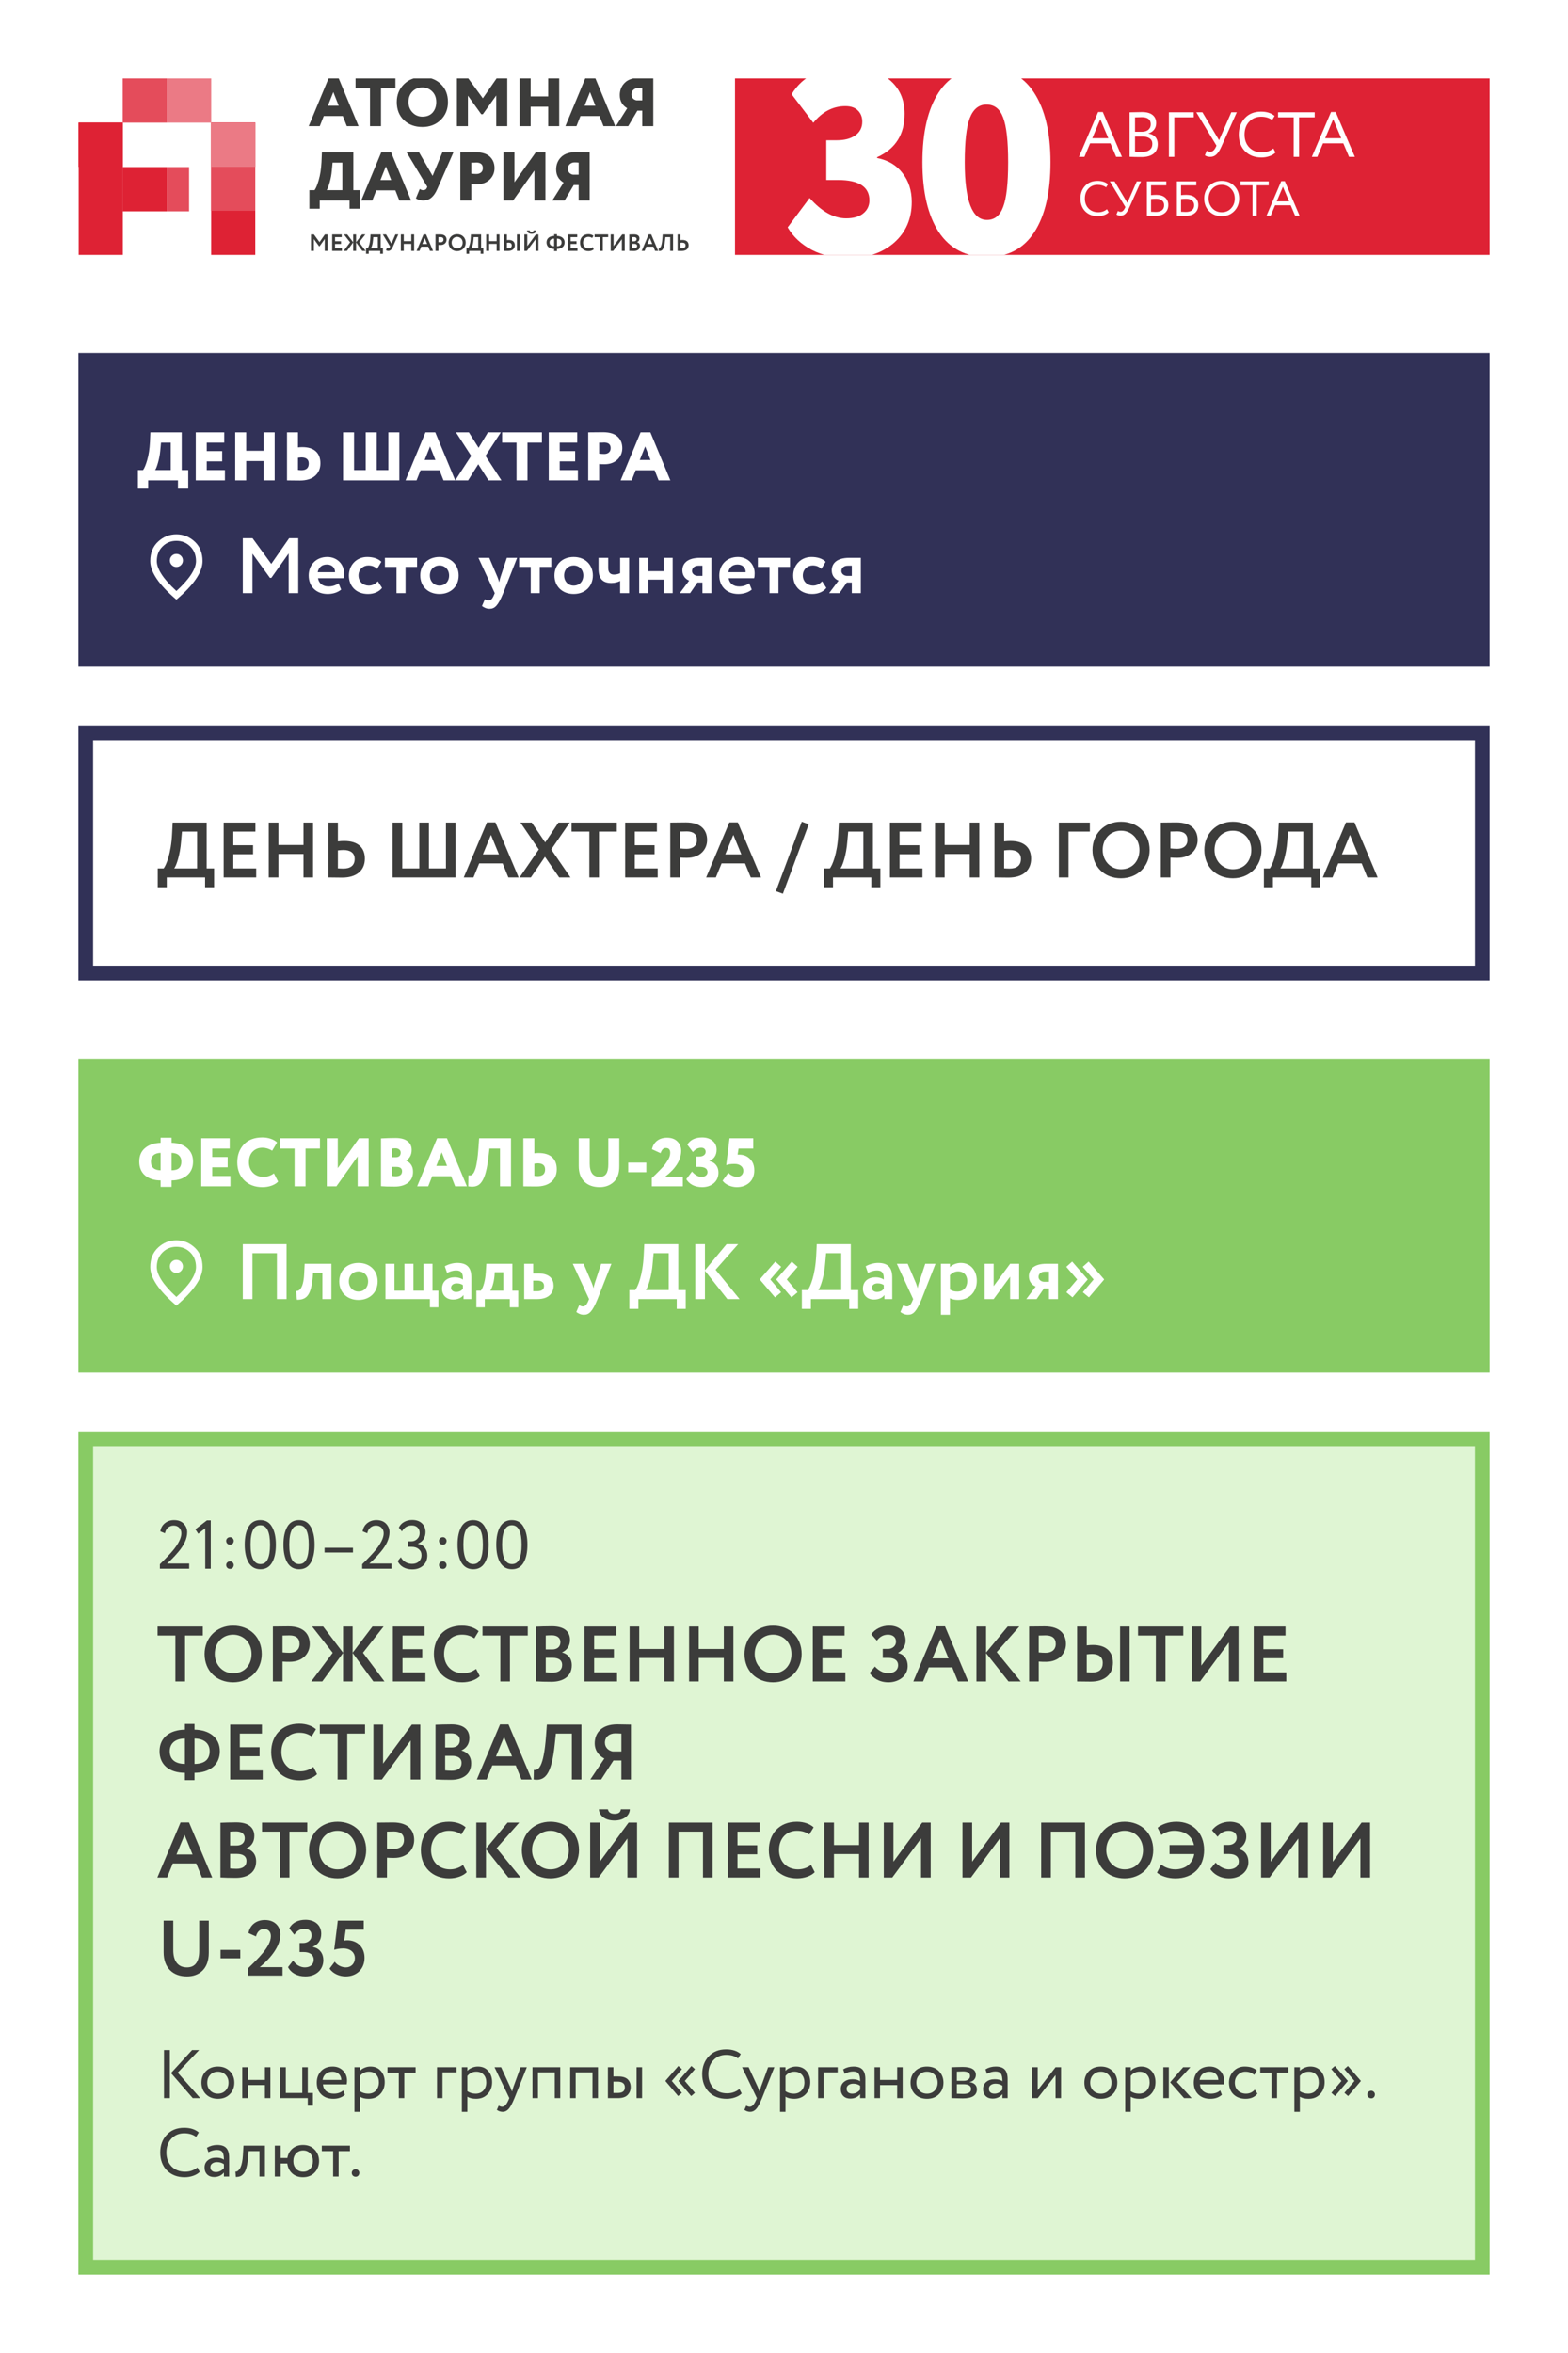
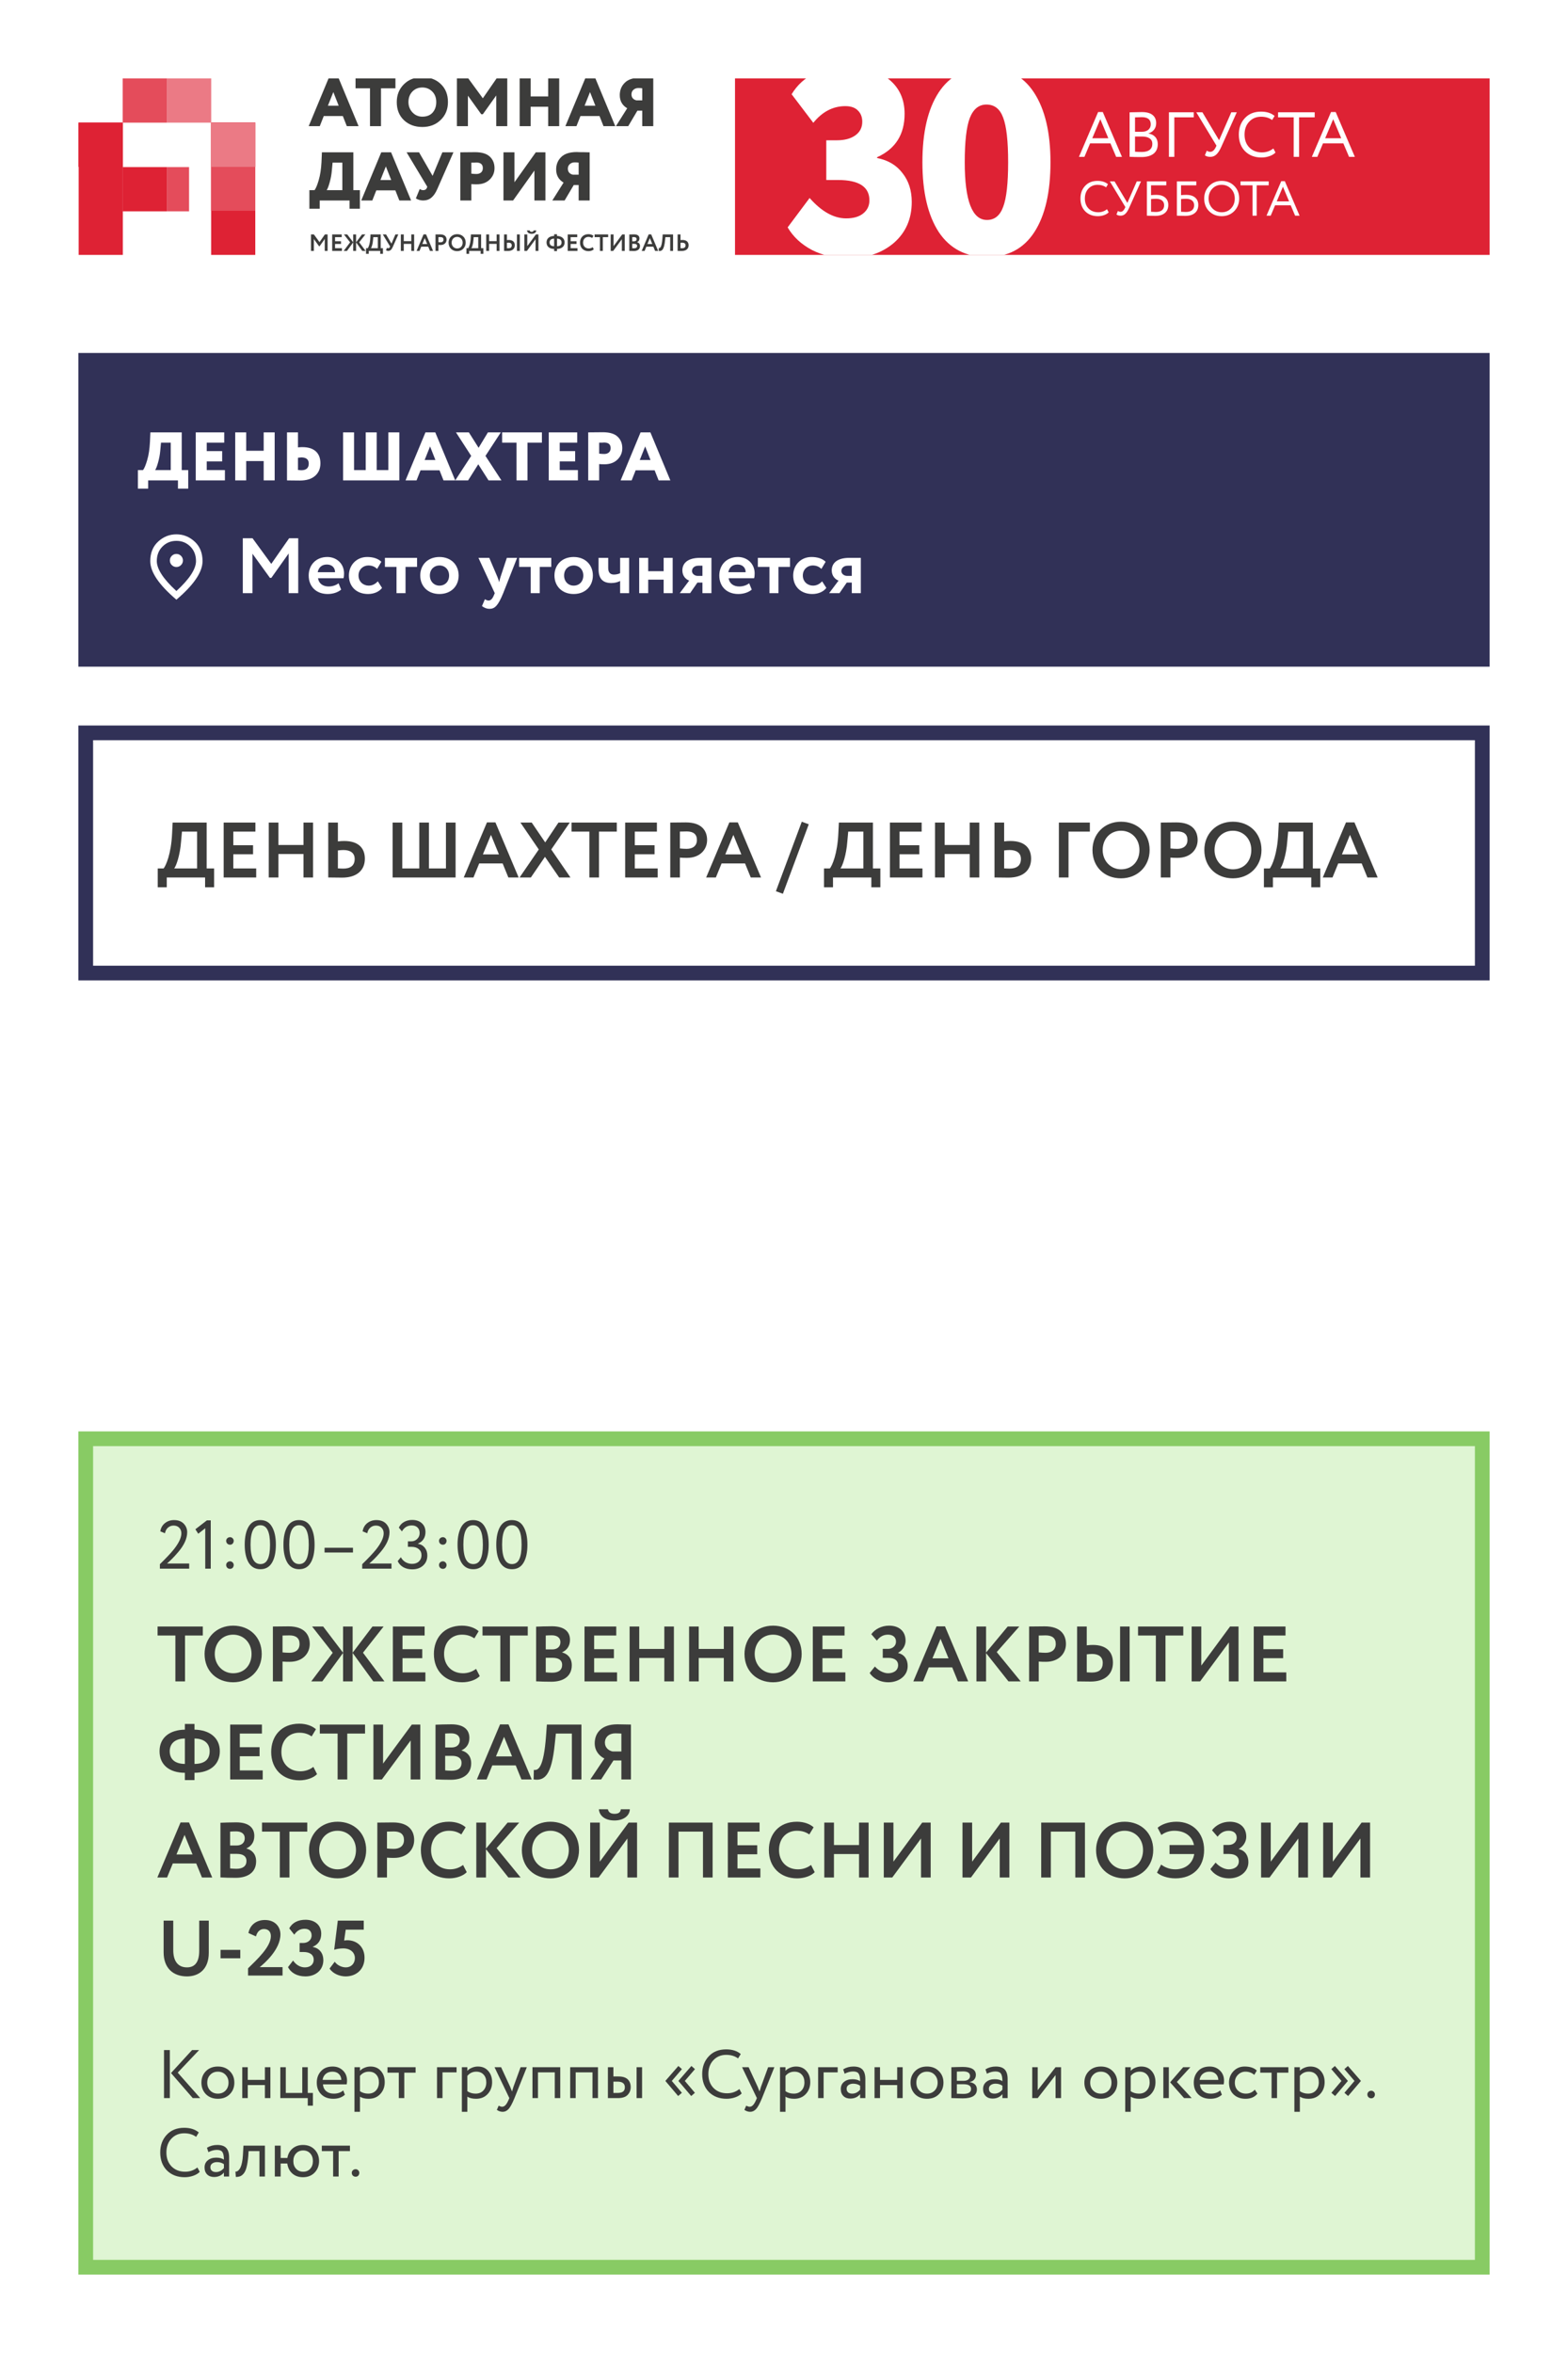
<svg xmlns="http://www.w3.org/2000/svg" width="320" height="480" viewBox="0 0 320 480" fill="none">
  <rect width="320" height="480" fill="white" />
  <g clip-path="url(#clip0_152_12046)">
    <path d="M25.065 25H16.053V52H25.065V25Z" fill="#DE2234" />
    <path d="M25.034 25.023H16V34.045H25.034V25.023Z" fill="#DE2234" />
    <path d="M34.069 16H25.035V25.023H34.069V16Z" fill="#E44C5B" />
    <path d="M34.069 34.087H25.035V43.11H34.069V34.087Z" fill="#DE2234" />
    <path d="M52.099 25H43.088V52H52.099V25Z" fill="#DE2234" />
    <path d="M52.099 25H43.088V43H52.099V25Z" fill="#E44C5B" />
    <path d="M52.139 25.023H43.105V34.045H52.139V25.023Z" fill="#EB7A85" />
    <path d="M43.103 16H34.069V25.023H43.103V16Z" fill="#EB7A85" />
    <path d="M38.586 34.087H34.069V43.11H38.586V34.087Z" fill="#E44C5B" />
    <path d="M65.261 25.736H63.001L67.086 15.909H69.093L73.178 25.736H70.778L69.964 23.672H66.075L65.261 25.736ZM69.121 21.567L68.026 18.787L66.917 21.567H69.121ZM75.507 18.015H72.559V15.909H80.702V18.015H77.754V25.736H75.507V18.015ZM80.973 20.823C80.973 19.372 81.455 18.165 82.419 17.201C83.392 16.227 84.651 15.741 86.195 15.741C87.73 15.741 88.98 16.204 89.944 17.131C90.927 18.057 91.418 19.288 91.418 20.823C91.418 22.301 90.922 23.518 89.93 24.473C88.947 25.427 87.702 25.905 86.195 25.905C84.67 25.905 83.416 25.441 82.433 24.515C81.46 23.588 80.973 22.358 80.973 20.823ZM83.36 20.823C83.36 21.656 83.636 22.362 84.188 22.942C84.731 23.513 85.4 23.799 86.195 23.799C87.094 23.799 87.791 23.523 88.287 22.971C88.783 22.4 89.031 21.684 89.031 20.823C89.031 19.934 88.76 19.218 88.217 18.675C87.665 18.123 86.991 17.846 86.195 17.846C85.372 17.846 84.693 18.123 84.16 18.675C83.626 19.227 83.36 19.943 83.36 20.823ZM95.492 25.736H93.246V15.909H95.506L98.538 20.051L101.402 15.909H103.522V25.736H101.276V19.475L98.538 23.308H98.216L95.492 19.517V25.736ZM114.123 25.736H111.877V21.777H108.297V25.736H106.051V15.909H108.297V19.672H111.877V15.909H114.123V25.736ZM117.645 25.736H115.385L119.47 15.909H121.477L125.563 25.736H123.162L122.348 23.672H118.459L117.645 25.736ZM121.506 21.567L120.411 18.787L119.301 21.567H121.506ZM133.321 25.736H131.074V22.578H130.078L128.21 25.736H125.698L128 22.086C126.989 21.487 126.484 20.593 126.484 19.405C126.484 18.385 126.83 17.538 127.523 16.864C128.206 16.19 129.268 15.853 130.709 15.853C130.775 15.853 130.864 15.858 130.976 15.867C131.088 15.867 131.248 15.872 131.453 15.881C131.669 15.881 131.861 15.881 132.029 15.881C132.207 15.881 132.399 15.886 132.605 15.895C132.81 15.895 132.965 15.9 133.068 15.909C133.18 15.909 133.264 15.909 133.321 15.909V25.736ZM129.895 20.472H131.074V18.015C130.915 17.977 130.644 17.959 130.26 17.959C129.867 17.959 129.535 18.081 129.263 18.324C129.001 18.558 128.87 18.867 128.87 19.25C128.87 19.578 128.964 19.849 129.151 20.065C129.338 20.27 129.586 20.406 129.895 20.472Z" fill="#3C3C3B" />
    <path d="M65.247 42.584H63.141V38.793H64.194C64.475 38.419 64.76 37.731 65.05 36.73C65.35 35.709 65.537 34.479 65.612 33.037L65.696 31.072H72.112V38.793H73.445V42.584H71.339V40.899H65.247V42.584ZM67.872 33.178L67.718 34.834C67.652 35.62 67.502 36.425 67.268 37.249C67.044 38.044 66.842 38.559 66.665 38.793H69.865V33.178H67.872ZM75.982 40.899H73.721L77.807 31.072H79.814L83.899 40.899H81.499L80.684 38.835H76.796L75.982 40.899ZM79.842 36.73L78.747 33.95L77.638 36.73H79.842ZM90.279 31.072H92.539L89.24 38.569C88.894 39.364 88.486 39.954 88.019 40.337C87.56 40.712 87.008 40.899 86.362 40.899C86.091 40.899 85.81 40.857 85.52 40.773C85.23 40.679 85.014 40.576 84.874 40.464L85.66 38.554C85.903 38.714 86.133 38.793 86.348 38.793C86.713 38.793 86.956 38.662 87.078 38.4L87.204 38.105L82.979 31.072H85.52L88.285 35.873L90.279 31.072ZM96.191 37.558V40.899H93.945V31.072C94.376 31.072 94.848 31.067 95.363 31.058C95.887 31.049 96.416 31.044 96.949 31.044C98.335 31.044 99.345 31.353 99.982 31.97C100.609 32.569 100.922 33.346 100.922 34.301C100.922 35.218 100.59 35.999 99.926 36.645C99.261 37.282 98.381 37.6 97.286 37.6C96.8 37.6 96.435 37.586 96.191 37.558ZM97.174 33.15C97.165 33.15 97.123 33.154 97.048 33.164C96.973 33.164 96.856 33.168 96.697 33.178C96.538 33.178 96.369 33.178 96.191 33.178V35.424C96.584 35.471 96.926 35.494 97.216 35.494C97.6 35.494 97.913 35.396 98.157 35.199C98.409 34.993 98.536 34.689 98.536 34.287C98.536 33.529 98.082 33.15 97.174 33.15ZM109.064 34.792L104.712 40.899H102.747V31.072H104.993V37.179L109.345 31.072H111.31V40.899H109.064V34.792ZM120.338 40.899H118.091V37.74H117.095L115.228 40.899H112.715L115.017 37.249C114.006 36.65 113.501 35.756 113.501 34.568C113.501 33.547 113.847 32.7 114.54 32.027C115.223 31.353 116.285 31.016 117.726 31.016C117.792 31.016 117.881 31.02 117.993 31.03C118.105 31.03 118.265 31.035 118.47 31.044C118.686 31.044 118.878 31.044 119.046 31.044C119.224 31.044 119.416 31.049 119.622 31.058C119.828 31.058 119.982 31.063 120.085 31.072C120.197 31.072 120.281 31.072 120.338 31.072V40.899ZM116.912 35.635H118.091V33.178C117.932 33.14 117.661 33.122 117.277 33.122C116.884 33.122 116.552 33.243 116.28 33.487C116.018 33.721 115.887 34.029 115.887 34.413C115.887 34.741 115.981 35.012 116.168 35.227C116.355 35.433 116.603 35.569 116.912 35.635Z" fill="#3C3C3B" />
    <path d="M63.466 51.184V47.825H64.061L65.208 49.394L66.302 47.825H66.859V51.184H66.273V48.756L65.213 50.248H65.126L64.056 48.77V51.184H63.466ZM67.791 51.184V47.825H69.735V48.377H68.382V49.212H69.591V49.763H68.382V50.632H69.783V51.184H67.791ZM71.449 49.432L70.187 47.825H70.864L72.083 49.427V47.825H72.668V49.427L73.882 47.825H74.564L73.302 49.427L74.616 51.184H73.935L72.668 49.442V51.184H72.083V49.442L70.811 51.184H70.134L71.449 49.432ZM74.699 51.784V50.632H75.059C75.198 50.459 75.52 49.749 75.577 48.496L75.611 47.825H77.694V50.632H78.149V51.784H77.597V51.184H75.251V51.784H74.699ZM76.129 48.962C76.067 49.831 75.827 50.483 75.707 50.632H77.108V48.377H76.182L76.129 48.962ZM81.287 47.825L80.145 50.402C79.915 50.915 79.651 51.184 79.233 51.184C79.061 51.184 78.864 51.121 78.773 51.049L78.979 50.55C79.07 50.613 79.132 50.632 79.228 50.632C79.387 50.632 79.492 50.541 79.56 50.397L79.608 50.282L78.125 47.825H78.792L79.891 49.701L80.692 47.825H81.287ZM83.934 51.184V49.749H82.399V51.184H81.808V47.825H82.399V49.197H83.934V47.825H84.52V51.184H83.934ZM85.018 51.184L86.438 47.815H86.957L88.377 51.184H87.748L87.398 50.325H85.963L85.613 51.184H85.018ZM86.683 48.578L86.189 49.773H87.172L86.683 48.578ZM89.47 51.184H88.88V47.825C89.067 47.825 89.6 47.815 89.835 47.815C90.824 47.815 91.136 48.343 91.136 48.895C91.136 49.466 90.709 49.984 89.907 49.984C89.806 49.984 89.614 49.984 89.47 49.97V51.184ZM89.893 48.367C89.773 48.367 89.629 48.372 89.47 48.377V49.408C89.61 49.423 89.754 49.432 89.888 49.432C90.238 49.432 90.512 49.264 90.512 48.89C90.512 48.54 90.296 48.367 89.893 48.367ZM91.546 49.504C91.546 48.53 92.261 47.772 93.292 47.772C94.29 47.772 95.044 48.458 95.044 49.504C95.044 50.512 94.29 51.237 93.292 51.237C92.294 51.237 91.546 50.55 91.546 49.504ZM92.169 49.504C92.169 50.176 92.664 50.685 93.292 50.685C93.998 50.685 94.42 50.166 94.42 49.504C94.42 48.808 93.926 48.324 93.292 48.324C92.649 48.324 92.169 48.808 92.169 49.504ZM95.192 51.784V50.632H95.552C95.692 50.459 96.013 49.749 96.071 48.496L96.104 47.825H98.187V50.632H98.643V51.784H98.091V51.184H95.744V51.784H95.192ZM96.623 48.962C96.56 49.831 96.32 50.483 96.2 50.632H97.602V48.377H96.675L96.623 48.962ZM101.354 51.184V49.749H99.818V51.184H99.228V47.825H99.818V49.197H101.354V47.825H101.939V51.184H101.354ZM105.499 51.184V47.825H106.084V51.184H105.499ZM103.786 49.504C103.694 49.504 103.594 49.514 103.459 49.528V50.627C103.565 50.632 103.661 50.642 103.776 50.642C104.208 50.642 104.438 50.445 104.438 50.051C104.438 49.691 104.198 49.504 103.786 49.504ZM103.459 47.825V48.976C103.608 48.957 103.738 48.952 103.834 48.952C104.664 48.952 105.062 49.379 105.062 50.037C105.062 50.747 104.563 51.193 103.704 51.193C103.387 51.193 103.066 51.184 102.869 51.184V47.825H103.459ZM107.535 51.184H107.016V47.825H107.607V50.214L109.368 47.825H109.886V51.184H109.296V48.799L107.535 51.184ZM107.549 47.009H108.101C108.139 47.196 108.269 47.287 108.509 47.287C108.725 47.287 108.874 47.215 108.893 47.009H109.445C109.43 47.422 109.037 47.695 108.509 47.695C107.933 47.695 107.583 47.417 107.549 47.009ZM113.087 51.222V50.776C112.16 50.776 111.537 50.306 111.537 49.456C111.537 48.616 112.165 48.151 113.087 48.136V47.786H113.677V48.136C114.593 48.151 115.227 48.631 115.227 49.456C115.227 50.296 114.593 50.771 113.677 50.776V51.222H113.087ZM114.603 49.456C114.603 49.005 114.305 48.688 113.677 48.679V50.234C114.286 50.229 114.603 49.97 114.603 49.456ZM112.16 49.456C112.16 49.96 112.496 50.229 113.087 50.234V48.679C112.472 48.684 112.16 49 112.16 49.456ZM115.86 51.184V47.825H117.803V48.377H116.45V49.212H117.659V49.763H116.45V50.632H117.851V51.184H115.86ZM120.952 50.416L121.178 50.858C120.967 51.083 120.539 51.237 120.103 51.237C119.076 51.237 118.37 50.55 118.37 49.504C118.37 48.54 118.98 47.772 120.088 47.772C120.525 47.772 120.89 47.911 121.111 48.112L120.847 48.549C120.645 48.415 120.424 48.324 120.088 48.324C119.465 48.324 118.994 48.775 118.994 49.504C118.994 50.205 119.469 50.685 120.156 50.685C120.439 50.685 120.722 50.593 120.952 50.416ZM121.347 48.377V47.825H124.116V48.377H123.027V51.184H122.436V48.377H121.347ZM125.146 51.184H124.628V47.825H125.218V50.214L126.979 47.825H127.498V51.184H126.907V48.799L125.146 51.184ZM128.428 51.179V47.834C128.616 47.825 129.062 47.81 129.398 47.81C130.199 47.81 130.502 48.175 130.502 48.64C130.502 49.024 130.31 49.269 130.022 49.403V49.413C130.353 49.495 130.612 49.749 130.612 50.195C130.612 50.886 130.074 51.203 129.364 51.203C129.057 51.203 128.625 51.193 128.428 51.179ZM129.436 49.739H129.019V50.627C129.1 50.637 129.239 50.651 129.407 50.651C129.806 50.651 130.022 50.483 130.022 50.166C130.022 49.883 129.806 49.739 129.436 49.739ZM129.388 48.362C129.254 48.362 129.124 48.367 129.019 48.377V49.226H129.417C129.691 49.226 129.916 49.087 129.916 48.78C129.916 48.506 129.705 48.362 129.388 48.362ZM130.958 51.184L132.379 47.815H132.897L134.318 51.184H133.689L133.339 50.325H131.904L131.553 51.184H130.958ZM132.624 48.578L132.129 49.773H133.113L132.624 48.578ZM136.775 51.184V48.377H135.796L135.728 49.01C135.532 50.963 135.095 51.28 134.433 51.184L134.447 50.598C134.706 50.632 135.047 50.522 135.196 48.496L135.244 47.825H137.36V51.184H136.775ZM139.215 49.504C139.128 49.504 139.013 49.514 138.879 49.528V50.627C138.984 50.632 139.09 50.642 139.205 50.642C139.637 50.642 139.906 50.464 139.906 50.051C139.906 49.672 139.628 49.504 139.215 49.504ZM138.879 47.825V48.976C139.028 48.957 139.172 48.952 139.263 48.952C140.131 48.952 140.53 49.379 140.53 50.037C140.53 50.747 140.031 51.193 139.138 51.193C138.816 51.193 138.485 51.184 138.289 51.184V47.825H138.879Z" fill="#3C3C3B" />
    <g clip-path="url(#clip1_152_12046)">
      <rect width="154" height="36" transform="translate(150 16)" fill="#DE2234" />
      <path d="M225.92 42.68L226.26 43.32C226.027 43.56 225.71 43.75 225.31 43.89C224.91 44.03 224.49 44.1 224.05 44.1C223.003 44.1 222.147 43.773 221.48 43.12C220.827 42.453 220.5 41.58 220.5 40.5C220.5 39.46 220.813 38.603 221.44 37.93C222.067 37.243 222.917 36.9 223.99 36.9C224.877 36.9 225.587 37.127 226.12 37.58L225.73 38.22C225.263 37.873 224.687 37.7 224 37.7C223.24 37.7 222.617 37.96 222.13 38.48C221.643 38.993 221.4 39.667 221.4 40.5C221.4 41.333 221.65 42.01 222.15 42.53C222.663 43.043 223.323 43.3 224.13 43.3C224.81 43.3 225.407 43.093 225.92 42.68ZM231.998 37H232.858L230.438 42.4C230.191 42.96 229.931 43.367 229.658 43.62C229.391 43.873 229.071 44 228.698 44C228.338 44 228.054 43.917 227.848 43.75L228.148 43.03C228.321 43.15 228.501 43.21 228.688 43.21C229.028 43.21 229.314 42.973 229.548 42.5L229.668 42.24L226.498 37H227.458L230.078 41.39L231.998 37ZM234.058 44V37H238.018V37.8H234.908V39.81C235.261 39.77 235.618 39.75 235.978 39.75C236.751 39.75 237.351 39.933 237.778 40.3C238.211 40.667 238.428 41.17 238.428 41.81C238.428 42.523 238.191 43.073 237.718 43.46C237.251 43.847 236.591 44.04 235.738 44.04C235.598 44.04 235.281 44.033 234.788 44.02C234.694 44.02 234.588 44.017 234.468 44.01C234.354 44.01 234.264 44.007 234.198 44C234.138 44 234.091 44 234.058 44ZM235.928 40.55C235.621 40.55 235.281 40.57 234.908 40.61V43.2C235.274 43.227 235.594 43.24 235.868 43.24C236.428 43.24 236.851 43.123 237.138 42.89C237.431 42.65 237.578 42.31 237.578 41.87C237.578 41.457 237.434 41.133 237.148 40.9C236.868 40.667 236.461 40.55 235.928 40.55ZM240.181 44V37H244.141V37.8H241.031V39.81C241.384 39.77 241.741 39.75 242.101 39.75C242.874 39.75 243.474 39.933 243.901 40.3C244.334 40.667 244.551 41.17 244.551 41.81C244.551 42.523 244.314 43.073 243.841 43.46C243.374 43.847 242.714 44.04 241.861 44.04C241.721 44.04 241.404 44.033 240.911 44.02C240.818 44.02 240.711 44.017 240.591 44.01C240.478 44.01 240.388 44.007 240.321 44C240.261 44 240.214 44 240.181 44ZM242.051 40.55C241.744 40.55 241.404 40.57 241.031 40.61V43.2C241.398 43.227 241.718 43.24 241.991 43.24C242.551 43.24 242.974 43.123 243.261 42.89C243.554 42.65 243.701 42.31 243.701 41.87C243.701 41.457 243.558 41.133 243.271 40.9C242.991 40.667 242.584 40.55 242.051 40.55ZM245.754 40.5C245.754 39.487 246.091 38.633 246.764 37.94C247.437 37.247 248.291 36.9 249.324 36.9C250.351 36.9 251.201 37.237 251.874 37.91C252.554 38.583 252.894 39.447 252.894 40.5C252.894 41.527 252.554 42.387 251.874 43.08C251.194 43.76 250.344 44.1 249.324 44.1C248.304 44.1 247.451 43.763 246.764 43.09C246.091 42.417 245.754 41.553 245.754 40.5ZM246.654 40.5C246.654 41.287 246.911 41.953 247.424 42.5C247.937 43.033 248.571 43.3 249.324 43.3C250.111 43.3 250.751 43.033 251.244 42.5C251.744 41.967 251.994 41.3 251.994 40.5C251.994 39.7 251.737 39.033 251.224 38.5C250.711 37.967 250.077 37.7 249.324 37.7C248.557 37.7 247.921 37.963 247.414 38.49C246.907 39.017 246.654 39.687 246.654 40.5ZM255.616 37.8H253.166V37H258.916V37.8H256.466V44H255.616V37.8ZM259.33 44H258.47L261.48 36.96H262.21L265.22 44H264.31L263.41 41.88H260.22L259.33 44ZM263.08 41.08L261.82 38.09L260.56 41.08H263.08Z" fill="white" />
      <path d="M221.313 32H220.195L224.108 22.848H225.057L228.97 32H227.787L226.617 29.244H222.47L221.313 32ZM226.188 28.204L224.55 24.317L222.912 28.204H226.188ZM230.531 31.987V22.913C231.736 22.878 232.568 22.861 233.027 22.861C234.015 22.861 234.747 23.06 235.224 23.459C235.709 23.849 235.952 24.399 235.952 25.11C235.952 25.639 235.813 26.081 235.536 26.436C235.259 26.791 234.877 27.051 234.392 27.216V27.242C234.981 27.337 235.441 27.571 235.77 27.944C236.108 28.317 236.277 28.802 236.277 29.4C236.277 30.267 235.982 30.925 235.393 31.376C234.804 31.818 233.998 32.039 232.975 32.039C231.978 32.039 231.164 32.022 230.531 31.987ZM233.105 27.853H231.636V30.947C231.991 30.982 232.459 30.999 233.04 30.999C233.725 30.999 234.249 30.86 234.613 30.583C234.986 30.297 235.172 29.881 235.172 29.335C235.172 28.858 234.99 28.494 234.626 28.243C234.271 27.983 233.764 27.853 233.105 27.853ZM233.001 23.901C232.741 23.901 232.286 23.914 231.636 23.94V26.878H233.092C233.603 26.878 234.024 26.744 234.353 26.475C234.682 26.198 234.847 25.825 234.847 25.357C234.847 24.386 234.232 23.901 233.001 23.901ZM239.659 32H238.554V22.9H243.624V23.94H239.659V32ZM251.288 22.9H252.406L249.26 29.92C248.94 30.648 248.602 31.177 248.246 31.506C247.9 31.835 247.484 32 246.998 32C246.53 32 246.162 31.892 245.893 31.675L246.283 30.739C246.509 30.895 246.743 30.973 246.985 30.973C247.427 30.973 247.8 30.665 248.103 30.05L248.259 29.712L244.138 22.9H245.386L248.792 28.607L251.288 22.9ZM259.866 30.284L260.308 31.116C260.005 31.428 259.593 31.675 259.073 31.857C258.553 32.039 258.007 32.13 257.435 32.13C256.074 32.13 254.961 31.705 254.094 30.856C253.245 29.989 252.82 28.854 252.82 27.45C252.82 26.098 253.227 24.984 254.042 24.109C254.857 23.216 255.962 22.77 257.357 22.77C258.51 22.77 259.433 23.065 260.126 23.654L259.619 24.486C259.012 24.035 258.263 23.81 257.37 23.81C256.382 23.81 255.572 24.148 254.939 24.824C254.306 25.491 253.99 26.367 253.99 27.45C253.99 28.533 254.315 29.413 254.965 30.089C255.632 30.756 256.49 31.09 257.539 31.09C258.423 31.09 259.199 30.821 259.866 30.284ZM264.016 23.94H260.831V22.9H268.306V23.94H265.121V32H264.016V23.94ZM268.844 32H267.726L271.639 22.848H272.588L276.501 32H275.318L274.148 29.244H270.001L268.844 32ZM273.719 28.204L272.081 24.317L270.443 28.204H273.719Z" fill="white" />
      <path d="M173.219 52.648C170.339 52.648 167.819 52.09 165.659 50.974C163.499 49.822 161.861 48.292 160.745 46.384L165.227 40.39C167.675 43.162 170.159 44.548 172.679 44.548C174.191 44.548 175.361 44.206 176.189 43.522C177.017 42.838 177.431 41.956 177.431 40.876C177.431 38.104 175.289 36.718 171.005 36.718H168.629V28.618H170.789C172.337 28.618 173.579 28.294 174.515 27.646C175.487 26.962 175.973 26.026 175.973 24.838C175.973 23.902 175.685 23.146 175.109 22.57C174.533 21.958 173.669 21.652 172.517 21.652C169.997 21.652 167.819 22.786 165.983 25.054L161.555 19.222C163.859 15.442 167.765 13.552 173.273 13.552C176.621 13.552 179.339 14.434 181.427 16.198C183.551 17.926 184.613 20.266 184.613 23.218C184.613 27.43 182.741 30.382 178.997 32.074V32.236C181.229 32.668 182.957 33.694 184.181 35.314C185.441 36.898 186.071 38.86 186.071 41.2C186.071 44.656 184.847 47.446 182.399 49.57C179.987 51.622 176.927 52.648 173.219 52.648ZM191.595 47.356C189.363 43.936 188.247 39.184 188.247 33.1C188.247 27.016 189.345 22.282 191.541 18.898C193.773 15.478 197.031 13.768 201.315 13.768C205.563 13.768 208.803 15.478 211.035 18.898C213.267 22.318 214.383 27.052 214.383 33.1C214.383 39.22 213.285 43.972 211.089 47.356C208.893 50.74 205.671 52.432 201.423 52.432C197.139 52.432 193.863 50.74 191.595 47.356ZM196.887 33.1C196.887 40.948 198.399 44.872 201.423 44.872C202.971 44.872 204.069 43.99 204.717 42.226C205.401 40.462 205.743 37.42 205.743 33.1C205.743 28.78 205.401 25.738 204.717 23.974C204.069 22.21 202.935 21.328 201.315 21.328C199.767 21.328 198.633 22.246 197.913 24.082C197.229 25.882 196.887 28.888 196.887 33.1Z" fill="white" />
    </g>
  </g>
  <rect width="288" height="64" transform="translate(16 72)" fill="#313157" />
  <path d="M30.24 99.68H28.14V95.9H29.19C29.47 95.527 29.755 94.841 30.044 93.842C30.343 92.825 30.529 91.597 30.604 90.16L30.688 88.2H37.086V95.9H38.416V99.68H36.316V98H30.24V99.68ZM32.858 90.3L32.704 91.952C32.639 92.736 32.489 93.539 32.256 94.36C32.032 95.153 31.831 95.667 31.654 95.9H34.846V90.3H32.858ZM45.901 98H39.951V88.2H45.761V90.3H42.191V92.022H45.341V94.122H42.191V95.9H45.901V98ZM56.054 98H53.814V94.052H50.244V98H48.004V88.2H50.244V91.952H53.814V88.2H56.054V98ZM61.484 93.31C61.382 93.31 61.158 93.333 60.812 93.38V95.872C61.111 95.909 61.331 95.928 61.471 95.928C62.497 95.928 63.011 95.475 63.011 94.57C63.011 93.73 62.502 93.31 61.484 93.31ZM58.572 88.2H60.812V91.266C61.083 91.229 61.373 91.21 61.681 91.21C62.903 91.21 63.827 91.499 64.453 92.078C65.078 92.647 65.391 93.459 65.391 94.514C65.391 95.597 65.022 96.455 64.284 97.09C63.556 97.715 62.53 98.028 61.205 98.028C60.626 98.028 60.131 98.023 59.721 98.014C59.319 98.005 58.937 98 58.572 98V88.2ZM81.496 98H70.016V88.2H72.256V95.9H74.636V88.2H76.876V95.9H79.256V88.2H81.496V98ZM85.01 98H82.756L86.83 88.2H88.832L92.906 98H90.512L89.7 95.942H85.822L85.01 98ZM88.86 93.842L87.768 91.07L86.662 93.842H88.86ZM99.578 88.2H102.21L99.074 93.002L102.336 98H99.704L97.604 94.71L95.532 98H92.9L96.162 93.002L93.054 88.2H95.686L97.674 91.35L99.578 88.2ZM105.414 90.3H102.474V88.2H110.594V90.3H107.654V98H105.414V90.3ZM117.939 98H111.989V88.2H117.799V90.3H114.229V92.022H117.379V94.122H114.229V95.9H117.939V98ZM122.281 94.668V98H120.041V88.2C120.471 88.2 120.942 88.195 121.455 88.186C121.978 88.177 122.505 88.172 123.037 88.172C124.419 88.172 125.427 88.48 126.061 89.096C126.687 89.693 126.999 90.468 126.999 91.42C126.999 92.335 126.668 93.114 126.005 93.758C125.343 94.393 124.465 94.71 123.373 94.71C122.888 94.71 122.524 94.696 122.281 94.668ZM123.261 90.272C123.252 90.272 123.21 90.277 123.135 90.286C123.061 90.286 122.944 90.291 122.785 90.3C122.627 90.3 122.459 90.3 122.281 90.3V92.54C122.673 92.587 123.014 92.61 123.303 92.61C123.686 92.61 123.999 92.512 124.241 92.316C124.493 92.111 124.619 91.807 124.619 91.406C124.619 90.65 124.167 90.272 123.261 90.272ZM128.91 98H126.656L130.73 88.2H132.732L136.806 98H134.412L133.6 95.942H129.722L128.91 98ZM132.76 93.842L131.668 91.07L130.562 93.842H132.76Z" fill="white" />
  <path d="M36 115.666C36.367 115.666 36.68 115.536 36.941 115.275C37.203 115.014 37.333 114.7 37.333 114.333C37.333 113.966 37.203 113.653 36.941 113.391C36.68 113.13 36.367 113 36 113C35.633 113 35.319 113.13 35.058 113.391C34.797 113.653 34.666 113.966 34.666 114.333C34.666 114.7 34.797 115.014 35.058 115.275C35.319 115.536 35.633 115.666 36 115.666ZM36 120.566C37.355 119.322 38.361 118.191 39.017 117.175C39.672 116.158 40 115.255 40 114.466C40 113.255 39.614 112.264 38.842 111.491C38.069 110.719 37.122 110.333 36 110.333C34.878 110.333 33.93 110.719 33.158 111.491C32.386 112.264 32 113.255 32 114.466C32 115.255 32.328 116.158 32.983 117.175C33.639 118.191 34.644 119.322 36 120.566ZM36 122.333C34.211 120.811 32.875 119.397 31.991 118.091C31.108 116.786 30.666 115.578 30.666 114.466C30.666 112.8 31.203 111.472 32.275 110.483C33.347 109.494 34.589 109 36 109C37.411 109 38.653 109.494 39.725 110.483C40.797 111.472 41.333 112.8 41.333 114.466C41.333 115.578 40.892 116.786 40.008 118.091C39.125 119.397 37.789 120.811 36 122.333Z" fill="white" />
  <path d="M49.552 121V109.8H51.536L55.36 115.032L59.008 109.8H60.864V121H58.912V112.904L55.376 117.88H55.088L51.52 112.952V121H49.552ZM69.094 118.984L69.622 120.28C68.902 120.888 67.878 121.176 66.87 121.176C64.55 121.176 62.998 119.672 62.998 117.4C62.998 115.304 64.438 113.624 66.806 113.624C68.662 113.624 70.214 114.952 70.214 116.968C70.214 117.416 70.182 117.688 70.102 117.96H64.902C65.062 119.048 65.926 119.64 67.062 119.64C67.942 119.64 68.678 119.32 69.094 118.984ZM66.726 115.16C65.622 115.16 65.03 115.784 64.838 116.728H68.374C68.39 115.848 67.782 115.16 66.726 115.16ZM77.105 118.584L77.969 119.928C77.361 120.744 76.273 121.176 75.105 121.176C72.769 121.176 71.201 119.672 71.201 117.4C71.201 115.304 72.737 113.624 74.929 113.624C76.113 113.624 77.153 113.928 77.825 114.6L76.961 116.056C76.417 115.528 75.825 115.352 75.169 115.352C74.145 115.352 73.169 116.136 73.169 117.4C73.169 118.68 74.161 119.464 75.249 119.464C76.033 119.464 76.641 119.096 77.105 118.584ZM78.553 115.64V113.8H85.113V115.64H82.761V121H80.921V115.64H78.553ZM85.763 117.4C85.763 115.24 87.299 113.624 89.683 113.624C92.067 113.624 93.603 115.24 93.603 117.4C93.603 119.56 92.067 121.176 89.683 121.176C87.299 121.176 85.763 119.56 85.763 117.4ZM87.731 117.4C87.731 118.6 88.564 119.464 89.683 119.464C90.82 119.464 91.651 118.648 91.651 117.4C91.651 116.184 90.803 115.352 89.683 115.352C88.596 115.352 87.731 116.152 87.731 117.4ZM105.531 113.8L102.699 121C101.643 123.576 100.971 124.2 99.915 124.2C99.258 124.2 98.778 123.944 98.362 123.64L98.954 122.248C99.147 122.36 99.418 122.504 99.707 122.504C100.171 122.504 100.507 122.136 100.811 121.384L100.971 121L97.642 113.8H99.85L101.531 117.736C101.674 118.088 101.771 118.424 101.883 118.776C101.947 118.44 102.011 118.088 102.139 117.72L103.435 113.8H105.531ZM105.944 115.64V113.8H112.504V115.64H110.152V121H108.312V115.64H105.944ZM113.154 117.4C113.154 115.24 114.69 113.624 117.074 113.624C119.458 113.624 120.994 115.24 120.994 117.4C120.994 119.56 119.458 121.176 117.074 121.176C114.69 121.176 113.154 119.56 113.154 117.4ZM115.122 117.4C115.122 118.6 115.954 119.464 117.074 119.464C118.21 119.464 119.042 118.648 119.042 117.4C119.042 116.184 118.194 115.352 117.074 115.352C115.986 115.352 115.122 116.152 115.122 117.4ZM128.395 113.8V121H126.555V118.52C126.107 118.76 125.451 118.936 124.763 118.936C122.907 118.936 122.155 117.928 122.155 116.104V113.8H124.123V115.88C124.123 116.776 124.555 117.208 125.291 117.208C125.755 117.208 126.283 117.08 126.555 116.92V113.8H128.395ZM135.438 121V118.248H132.286V121H130.446V113.8H132.286V116.52H135.438V113.8H137.278V121H135.438ZM142.841 113.8H145.193V121H143.353V118.84H142.329L140.841 121H138.729L140.649 118.44C140.025 118.216 139.257 117.544 139.257 116.36C139.257 114.968 140.249 113.8 142.841 113.8ZM141.225 116.488C141.225 117.08 141.817 117.48 142.393 117.48H143.353V115.4H142.537C141.641 115.4 141.225 115.944 141.225 116.488ZM152.891 118.984L153.419 120.28C152.699 120.888 151.675 121.176 150.667 121.176C148.347 121.176 146.795 119.672 146.795 117.4C146.795 115.304 148.235 113.624 150.603 113.624C152.459 113.624 154.011 114.952 154.011 116.968C154.011 117.416 153.979 117.688 153.899 117.96H148.699C148.859 119.048 149.723 119.64 150.859 119.64C151.739 119.64 152.475 119.32 152.891 118.984ZM150.523 115.16C149.419 115.16 148.827 115.784 148.635 116.728H152.171C152.187 115.848 151.579 115.16 150.523 115.16ZM154.663 115.64V113.8H161.223V115.64H158.871V121H157.031V115.64H154.663ZM167.777 118.584L168.641 119.928C168.033 120.744 166.945 121.176 165.777 121.176C163.441 121.176 161.873 119.672 161.873 117.4C161.873 115.304 163.409 113.624 165.601 113.624C166.785 113.624 167.825 113.928 168.497 114.6L167.633 116.056C167.089 115.528 166.497 115.352 165.841 115.352C164.817 115.352 163.841 116.136 163.841 117.4C163.841 118.68 164.833 119.464 165.921 119.464C166.705 119.464 167.313 119.096 167.777 118.584ZM173.325 113.8H175.677V121H173.837V118.84H172.813L171.325 121H169.213L171.133 118.44C170.509 118.216 169.741 117.544 169.741 116.36C169.741 114.968 170.733 113.8 173.325 113.8ZM171.709 116.488C171.709 117.08 172.301 117.48 172.877 117.48H173.837V115.4H173.021C172.125 115.4 171.709 115.944 171.709 116.488Z" fill="white" />
  <rect x="17.5" y="149.5" width="285" height="49" stroke="#313157" stroke-width="3" />
  <path d="M32.192 181V177.16H33.392C33.856 176.584 34.928 174.216 35.12 170.04L35.232 167.8H42.176V177.16H43.696V181H41.856V179H34.032V181H32.192ZM36.96 171.592C36.752 174.488 35.952 176.664 35.552 177.16H40.224V169.64H37.136L36.96 171.592ZM45.646 179V167.8H52.126V169.64H47.614V172.424H51.646V174.264H47.614V177.16H52.286V179H45.646ZM61.937 179V174.216H56.817V179H54.849V167.8H56.817V172.376H61.937V167.8H63.889V179H61.937ZM70.078 173.4C69.79 173.4 69.406 173.432 68.957 173.48V177.144C69.309 177.16 69.662 177.192 70.046 177.192C71.486 177.192 72.382 176.6 72.382 175.224C72.382 173.96 71.454 173.4 70.078 173.4ZM68.957 167.8V171.64C69.454 171.576 69.933 171.56 70.237 171.56C73.133 171.56 74.462 172.984 74.462 175.176C74.462 177.544 72.797 179.032 69.822 179.032C68.749 179.032 67.645 179 66.99 179V167.8H68.957ZM80.13 179V167.8H82.098V177.16H85.57V167.8H87.538V177.16H91.01V167.8H92.978V179H80.13ZM94.643 179L99.379 167.768H101.107L105.843 179H103.747L102.579 176.136H97.795L96.627 179H94.643ZM100.195 170.312L98.547 174.296H101.827L100.195 170.312ZM116.275 167.8L112.499 173.288L116.419 179H114.115L111.219 174.792L108.339 179H106.035L109.955 173.288L106.211 167.8H108.515L111.267 171.848L113.971 167.8H116.275ZM116.644 169.64V167.8H125.876V169.64H122.244V179H120.276V169.64H116.644ZM127.583 179V167.8H134.063V169.64H129.551V172.424H133.583V174.264H129.551V177.16H134.223V179H127.583ZM138.754 179H136.786V167.8C137.41 167.8 139.186 167.768 139.97 167.768C143.266 167.768 144.306 169.528 144.306 171.368C144.306 173.272 142.882 175 140.21 175C139.874 175 139.234 175 138.754 174.952V179ZM140.162 169.608C139.762 169.608 139.282 169.624 138.754 169.64V173.08C139.218 173.128 139.698 173.16 140.146 173.16C141.314 173.16 142.226 172.6 142.226 171.352C142.226 170.184 141.506 169.608 140.162 169.608ZM144.112 179L148.848 167.768H150.576L155.312 179H153.216L152.048 176.136H147.264L146.096 179H144.112ZM149.664 170.312L148.016 174.296H151.296L149.664 170.312ZM158.348 181.8L163.628 167.624L165.052 168.152L159.772 182.328L158.348 181.8ZM168.161 181V177.16H169.361C169.825 176.584 170.897 174.216 171.089 170.04L171.201 167.8H178.145V177.16H179.665V181H177.825V179H170.001V181H168.161ZM172.929 171.592C172.721 174.488 171.921 176.664 171.521 177.16H176.193V169.64H173.105L172.929 171.592ZM181.615 179V167.8H188.095V169.64H183.583V172.424H187.615V174.264H183.583V177.16H188.255V179H181.615ZM197.906 179V174.216H192.786V179H190.818V167.8H192.786V172.376H197.906V167.8H199.858V179H197.906ZM206.046 173.4C205.758 173.4 205.374 173.432 204.926 173.48V177.144C205.278 177.16 205.63 177.192 206.014 177.192C207.454 177.192 208.35 176.6 208.35 175.224C208.35 173.96 207.422 173.4 206.046 173.4ZM204.926 167.8V171.64C205.422 171.576 205.902 171.56 206.206 171.56C209.102 171.56 210.43 172.984 210.43 175.176C210.43 177.544 208.766 179.032 205.79 179.032C204.718 179.032 203.614 179 202.958 179V167.8H204.926ZM216.099 179V167.8H222.419V169.64H218.067V179H216.099ZM222.954 173.4C222.954 170.152 225.338 167.624 228.778 167.624C232.106 167.624 234.618 169.912 234.618 173.4C234.618 176.76 232.106 179.176 228.778 179.176C225.45 179.176 222.954 176.888 222.954 173.4ZM225.034 173.4C225.034 175.64 226.682 177.336 228.778 177.336C231.13 177.336 232.538 175.608 232.538 173.4C232.538 171.08 230.89 169.464 228.778 169.464C226.634 169.464 225.034 171.08 225.034 173.4ZM238.864 179H236.896V167.8C237.52 167.8 239.296 167.768 240.08 167.768C243.376 167.768 244.416 169.528 244.416 171.368C244.416 173.272 242.992 175 240.32 175C239.984 175 239.344 175 238.864 174.952V179ZM240.272 169.608C239.872 169.608 239.392 169.624 238.864 169.64V173.08C239.328 173.128 239.808 173.16 240.256 173.16C241.424 173.16 242.336 172.6 242.336 171.352C242.336 170.184 241.616 169.608 240.272 169.608ZM245.783 173.4C245.783 170.152 248.167 167.624 251.607 167.624C254.935 167.624 257.447 169.912 257.447 173.4C257.447 176.76 254.935 179.176 251.607 179.176C248.279 179.176 245.783 176.888 245.783 173.4ZM247.863 173.4C247.863 175.64 249.511 177.336 251.607 177.336C253.959 177.336 255.367 175.608 255.367 173.4C255.367 171.08 253.719 169.464 251.607 169.464C249.463 169.464 247.863 171.08 247.863 173.4ZM257.942 181V177.16H259.142C259.606 176.584 260.678 174.216 260.87 170.04L260.982 167.8H267.926V177.16H269.446V181H267.606V179H259.782V181H257.942ZM262.71 171.592C262.502 174.488 261.702 176.664 261.302 177.16H265.974V169.64H262.886L262.71 171.592ZM269.956 179L274.692 167.768H276.42L281.156 179H279.06L277.892 176.136H273.108L271.94 179H269.956ZM275.508 170.312L273.86 174.296H277.14L275.508 170.312Z" fill="#3C3C3B" />
-   <rect width="288" height="64" transform="translate(16 216)" fill="#88CB64" />
  <path d="M35.014 242.112H32.774V240.796C31.449 240.787 30.389 240.446 29.596 239.774C28.812 239.102 28.42 238.164 28.42 236.96C28.42 235.765 28.817 234.841 29.61 234.188C30.403 233.525 31.458 233.171 32.774 233.124V232.088H35.014V233.124C36.33 233.152 37.385 233.507 38.178 234.188C38.99 234.879 39.396 235.803 39.396 236.96C39.396 238.155 38.995 239.088 38.192 239.76C37.389 240.441 36.33 240.787 35.014 240.796V242.112ZM37.016 236.96C37.016 236.428 36.848 236.003 36.512 235.686C36.185 235.369 35.686 235.201 35.014 235.182V238.738C35.723 238.729 36.232 238.579 36.54 238.29C36.857 238.001 37.016 237.557 37.016 236.96ZM30.8 236.96C30.8 238.117 31.458 238.71 32.774 238.738V235.182C32.121 235.201 31.626 235.369 31.29 235.686C30.963 236.003 30.8 236.428 30.8 236.96ZM47.023 242H41.072V232.2H46.883V234.3H43.312V236.022H46.462V238.122H43.312V239.9H47.023V242ZM55.901 239.354L56.755 241.034C56.457 241.37 56.013 241.645 55.425 241.86C54.847 242.065 54.226 242.168 53.563 242.168C52.042 242.168 50.805 241.706 49.853 240.782C48.901 239.839 48.425 238.612 48.425 237.1C48.425 235.625 48.873 234.412 49.769 233.46C50.665 232.508 51.925 232.032 53.549 232.032C54.165 232.032 54.739 232.125 55.271 232.312C55.803 232.499 56.228 232.746 56.545 233.054L55.551 234.734C54.898 234.333 54.231 234.132 53.549 234.132C52.756 234.132 52.098 234.393 51.575 234.916C51.062 235.429 50.805 236.157 50.805 237.1C50.805 237.959 51.081 238.673 51.631 239.242C52.182 239.793 52.896 240.068 53.773 240.068C54.557 240.068 55.267 239.83 55.901 239.354ZM60.119 234.3H57.179V232.2H65.299V234.3H62.359V242H60.119V234.3ZM72.994 235.91L68.654 242H66.694V232.2H68.934V238.29L73.274 232.2H75.234V242H72.994V235.91ZM77.754 241.972V232.228C78.846 232.172 79.835 232.144 80.722 232.144C81.805 232.144 82.621 232.363 83.172 232.802C83.732 233.231 84.012 233.824 84.012 234.58C84.012 235.541 83.639 236.269 82.892 236.764V236.792C83.312 236.951 83.648 237.221 83.9 237.604C84.162 237.987 84.292 238.463 84.292 239.032C84.292 240.012 83.947 240.763 83.256 241.286C82.575 241.799 81.679 242.056 80.568 242.056C79.271 242.056 78.333 242.028 77.754 241.972ZM80.862 238.038H79.994V239.872C80.2 239.928 80.451 239.956 80.75 239.956C81.618 239.956 82.052 239.611 82.052 238.92C82.052 238.332 81.656 238.038 80.862 238.038ZM80.694 234.244C80.526 234.244 80.293 234.263 79.994 234.3V236.078H80.736C81.427 236.078 81.772 235.761 81.772 235.126C81.772 234.855 81.669 234.641 81.464 234.482C81.259 234.323 81.002 234.244 80.694 234.244ZM87.389 242H85.135L89.209 232.2H91.211L95.285 242H92.891L92.079 239.942H88.201L87.389 242ZM91.239 237.842L90.147 235.07L89.041 237.842H91.239ZM104.281 242H102.041V234.3H99.885L99.675 236.148C99.479 237.847 99.199 239.149 98.835 240.054C98.481 240.95 98.047 241.533 97.533 241.804C97.029 242.075 96.371 242.14 95.559 242L95.601 239.76C95.807 239.797 95.975 239.797 96.105 239.76C96.245 239.713 96.395 239.597 96.553 239.41C96.712 239.214 96.857 238.92 96.987 238.528C97.277 237.688 97.496 236.232 97.645 234.16L97.785 232.2H104.281V242ZM109.719 237.31C109.616 237.31 109.392 237.333 109.047 237.38V239.872C109.346 239.909 109.565 239.928 109.705 239.928C110.732 239.928 111.245 239.475 111.245 238.57C111.245 237.73 110.736 237.31 109.719 237.31ZM106.807 232.2H109.047V235.266C109.318 235.229 109.607 235.21 109.915 235.21C111.138 235.21 112.062 235.499 112.687 236.078C113.312 236.647 113.625 237.459 113.625 238.514C113.625 239.597 113.256 240.455 112.519 241.09C111.791 241.715 110.764 242.028 109.439 242.028C108.86 242.028 108.366 242.023 107.955 242.014C107.554 242.005 107.171 242 106.807 242V232.2ZM124.144 232.2H126.384V237.954C126.384 239.363 126.002 240.418 125.236 241.118C124.48 241.818 123.528 242.168 122.38 242.168C121.074 242.168 120.038 241.799 119.272 241.062C118.498 240.315 118.11 239.247 118.11 237.856V232.2H120.35V237.38C120.35 239.172 121.027 240.068 122.38 240.068C123.006 240.068 123.454 239.858 123.724 239.438C124.004 239.018 124.144 238.374 124.144 237.506V232.2ZM131.9 239.13H128.204V237.17H131.9V239.13ZM139.352 242H133.024V240.32C133.033 240.311 133.262 240.091 133.71 239.662L134.48 238.892C134.648 238.705 134.872 238.472 135.152 238.192C135.469 237.856 135.693 237.59 135.824 237.394L136.286 236.68C136.612 236.185 136.776 235.677 136.776 235.154C136.776 234.51 136.477 234.188 135.88 234.188C135.609 234.188 135.394 234.277 135.236 234.454C135.077 234.622 134.932 234.883 134.802 235.238L133.052 234.44C133.22 233.703 133.565 233.129 134.088 232.718C134.62 232.298 135.301 232.088 136.132 232.088C137.037 232.088 137.742 232.345 138.246 232.858C138.759 233.371 139.016 233.997 139.016 234.734C139.016 236.591 137.924 238.36 135.74 240.04H139.352V242ZM143.292 242.168C142.545 242.168 141.892 242.023 141.332 241.734C140.772 241.435 140.347 241.039 140.058 240.544L141.22 238.99C141.855 239.709 142.499 240.068 143.152 240.068C143.544 240.068 143.847 239.979 144.062 239.802C144.277 239.625 144.384 239.396 144.384 239.116C144.384 238.397 143.829 238.038 142.718 238.038H142.102V235.938H142.662C143.063 235.938 143.385 235.854 143.628 235.686C143.88 235.509 144.006 235.266 144.006 234.958C144.006 234.715 143.931 234.519 143.782 234.37C143.633 234.211 143.409 234.132 143.11 234.132C142.457 234.132 141.892 234.426 141.416 235.014L140.268 233.502C140.865 232.522 141.878 232.032 143.306 232.032C144.174 232.032 144.879 232.261 145.42 232.718C145.971 233.166 146.246 233.773 146.246 234.538C146.246 235.63 145.761 236.395 144.79 236.834V236.876C145.369 236.988 145.817 237.254 146.134 237.674C146.461 238.085 146.624 238.593 146.624 239.2C146.624 240.096 146.307 240.819 145.672 241.37C145.047 241.902 144.253 242.168 143.292 242.168ZM148.21 237.688L148.882 232.2H153.726V234.3H150.73L150.534 235.546H150.87C151.747 235.546 152.475 235.835 153.054 236.414C153.642 236.983 153.936 237.758 153.936 238.738C153.936 239.802 153.6 240.642 152.928 241.258C152.247 241.865 151.393 242.168 150.366 242.168C149.815 242.168 149.265 242.051 148.714 241.818C148.163 241.575 147.748 241.253 147.468 240.852L148.644 239.242C148.84 239.475 149.106 239.671 149.442 239.83C149.787 239.989 150.114 240.068 150.422 240.068C150.795 240.068 151.099 239.956 151.332 239.732C151.575 239.499 151.696 239.2 151.696 238.836C151.696 238.416 151.533 238.08 151.206 237.828C150.889 237.567 150.45 237.436 149.89 237.436C149.115 237.436 148.555 237.52 148.21 237.688Z" fill="white" />
  <path d="M36 259.666C36.367 259.666 36.68 259.536 36.941 259.275C37.203 259.014 37.333 258.7 37.333 258.333C37.333 257.966 37.203 257.653 36.941 257.391C36.68 257.13 36.367 257 36 257C35.633 257 35.319 257.13 35.058 257.391C34.797 257.653 34.666 257.966 34.666 258.333C34.666 258.7 34.797 259.014 35.058 259.275C35.319 259.536 35.633 259.666 36 259.666ZM36 264.566C37.355 263.322 38.361 262.191 39.017 261.175C39.672 260.158 40 259.255 40 258.466C40 257.255 39.614 256.264 38.842 255.491C38.069 254.719 37.122 254.333 36 254.333C34.878 254.333 33.93 254.719 33.158 255.491C32.386 256.264 32 257.255 32 258.466C32 259.255 32.328 260.158 32.983 261.175C33.639 262.191 34.644 263.322 36 264.566ZM36 266.333C34.211 264.811 32.875 263.397 31.991 262.091C31.108 260.786 30.666 259.578 30.666 258.466C30.666 256.8 31.203 255.472 32.275 254.483C33.347 253.494 34.589 253 36 253C37.411 253 38.653 253.494 39.725 254.483C40.797 255.472 41.333 256.8 41.333 258.466C41.333 259.578 40.892 260.786 40.008 262.091C39.125 263.397 37.789 264.811 36 266.333Z" fill="white" />
  <path d="M56.512 265V255.64H51.52V265H49.552V253.8H58.48V265H56.512ZM65.791 265V259.64H63.887L63.839 260.408C63.487 264.328 62.527 265.144 60.591 265.144L60.431 263.352C61.055 263.416 61.903 262.824 62.063 260.04L62.175 257.8H67.631V265H65.791ZM69.232 261.4C69.232 259.24 70.768 257.624 73.152 257.624C75.536 257.624 77.072 259.24 77.072 261.4C77.072 263.56 75.536 265.176 73.152 265.176C70.768 265.176 69.232 263.56 69.232 261.4ZM71.2 261.4C71.2 262.6 72.032 263.464 73.152 263.464C74.288 263.464 75.12 262.648 75.12 261.4C75.12 260.184 74.272 259.352 73.152 259.352C72.064 259.352 71.2 260.152 71.2 261.4ZM78.665 265V257.8H80.505V263.288H82.537V257.8H84.377V263.288H86.425V257.8H88.265V263.288H89.465V266.68H87.737V265H78.665ZM91.24 259.656L90.776 258.312C91.4 257.944 92.376 257.624 93.32 257.624C95.448 257.624 96.2 258.712 96.2 260.616V265H94.6V264.168C94.216 264.712 93.448 265.096 92.472 265.096C91.16 265.096 90.216 264.28 90.216 262.888C90.216 261.304 91.384 260.552 92.84 260.552C93.48 260.552 94.12 260.76 94.472 261.016C94.52 259.816 94.2 259.16 93.128 259.16C92.296 259.16 91.768 259.416 91.24 259.656ZM93.08 263.544C93.848 263.544 94.248 263.208 94.472 262.888V262.152C94.152 261.912 93.736 261.8 93.208 261.8C92.6 261.8 92.056 262.088 92.056 262.696C92.056 263.24 92.504 263.544 93.08 263.544ZM97.222 266.68V263.288H98.135C98.647 262.616 99.046 261.16 99.142 259.528L99.254 257.8H104.567V263.288H105.767V266.68H104.039V265H98.934V266.68H97.222ZM100.919 260.264C100.775 261.784 100.375 262.84 100.055 263.288H102.727V259.528H100.967L100.919 260.264ZM106.977 265V257.8H108.817V259.768H109.809C112.257 259.768 112.977 260.984 112.977 262.264C112.977 263.64 112.113 265 109.665 265H106.977ZM109.649 261.24H108.817V263.4H109.633C110.625 263.4 111.025 262.984 111.025 262.328C111.025 261.672 110.641 261.24 109.649 261.24ZM124.781 257.8L121.949 265C120.893 267.576 120.221 268.2 119.164 268.2C118.509 268.2 118.029 267.944 117.613 267.64L118.205 266.248C118.397 266.36 118.669 266.504 118.957 266.504C119.421 266.504 119.757 266.136 120.061 265.384L120.221 265L116.893 257.8H119.101L120.781 261.736C120.924 262.088 121.021 262.424 121.133 262.776C121.197 262.44 121.261 262.088 121.389 261.72L122.685 257.8H124.781ZM128.442 267V263.16H129.642C130.106 262.584 131.178 260.216 131.37 256.04L131.482 253.8H138.426V263.16H139.946V267H138.106V265H130.282V267H128.442ZM133.21 257.592C133.002 260.488 132.202 262.664 131.802 263.16H136.474V255.64H133.386L133.21 257.592ZM141.896 265V253.8H143.864V259.112L148.28 253.8H150.648L146.04 259.016L150.936 265H148.44L143.864 259.224V265H141.896ZM161.524 264.648L158.436 261.032V260.968L161.588 257.352L162.788 258.424L160.564 261L162.772 263.608L161.524 264.648ZM158.164 264.648L155.076 261.032V260.968L158.228 257.352L159.428 258.424L157.204 261L159.412 263.608L158.164 264.648ZM163.645 267V263.16H164.845C165.309 262.584 166.381 260.216 166.573 256.04L166.685 253.8H173.629V263.16H175.149V267H173.309V265H165.485V267H163.645ZM168.413 257.592C168.205 260.488 167.405 262.664 167.005 263.16H171.677V255.64H168.589L168.413 257.592ZM177.131 259.656L176.667 258.312C177.291 257.944 178.267 257.624 179.211 257.624C181.339 257.624 182.091 258.712 182.091 260.616V265H180.491V264.168C180.107 264.712 179.339 265.096 178.363 265.096C177.051 265.096 176.107 264.28 176.107 262.888C176.107 261.304 177.275 260.552 178.731 260.552C179.371 260.552 180.011 260.76 180.363 261.016C180.411 259.816 180.091 259.16 179.019 259.16C178.187 259.16 177.659 259.416 177.131 259.656ZM178.971 263.544C179.739 263.544 180.139 263.208 180.363 262.888V262.152C180.043 261.912 179.627 261.8 179.099 261.8C178.491 261.8 177.947 262.088 177.947 262.696C177.947 263.24 178.395 263.544 178.971 263.544ZM190.921 257.8L188.089 265C187.033 267.576 186.361 268.2 185.305 268.2C184.649 268.2 184.169 267.944 183.753 267.64L184.345 266.248C184.537 266.36 184.809 266.504 185.097 266.504C185.561 266.504 185.897 266.136 186.201 265.384L186.361 265L183.033 257.8H185.241L186.921 261.736C187.065 262.088 187.161 262.424 187.273 262.776C187.337 262.44 187.401 262.088 187.529 261.72L188.825 257.8H190.921ZM192.024 268.2V257.8H193.864V258.488C194.312 258.008 195.16 257.624 196.088 257.624C198.072 257.624 199.352 259.16 199.352 261.288C199.352 263.48 197.848 265.176 195.544 265.176C194.904 265.176 194.28 265.064 193.864 264.824V268.2H192.024ZM195.512 259.352C194.888 259.352 194.312 259.64 193.864 260.136V263.048C194.36 263.368 194.776 263.464 195.384 263.464C196.664 263.464 197.4 262.536 197.4 261.336C197.4 260.184 196.728 259.352 195.512 259.352ZM202.786 265H200.946V257.8H202.786V262.36L206.146 257.8H207.986V265H206.146V260.44L202.786 265ZM213.56 257.8H215.912V265H214.072V262.84H213.048L211.56 265H209.448L211.368 262.44C210.744 262.216 209.976 261.544 209.976 260.36C209.976 258.968 210.968 257.8 213.56 257.8ZM211.944 260.488C211.944 261.08 212.536 261.48 213.112 261.48H214.072V259.4H213.256C212.36 259.4 211.944 259.944 211.944 260.488ZM225.322 261.032L222.234 264.648L220.986 263.608L223.194 261L220.97 258.424L222.17 257.352L225.322 260.968V261.032ZM221.962 261.032L218.874 264.648L217.626 263.608L219.834 261L217.61 258.424L218.81 257.352L221.962 260.968V261.032Z" fill="white" />
  <rect width="288" height="172" transform="translate(16 292)" fill="white" />
  <rect x="17.5" y="293.5" width="285" height="169" fill="#DFF5D3" />
  <rect x="17.5" y="293.5" width="285" height="169" stroke="#88CB64" stroke-width="3" />
  <path d="M38.608 320H32.63V319.09C33.899 317.849 34.833 316.859 35.43 316.122C36.485 314.797 37.012 313.686 37.012 312.79C37.012 312.323 36.867 311.945 36.578 311.656C36.298 311.357 35.911 311.208 35.416 311.208C34.987 311.208 34.609 311.348 34.282 311.628C33.965 311.899 33.759 312.281 33.666 312.776L32.714 312.384C32.826 311.684 33.139 311.129 33.652 310.718C34.175 310.298 34.795 310.088 35.514 310.088C36.373 310.088 37.035 310.335 37.502 310.83C37.969 311.325 38.202 311.903 38.202 312.566C38.202 313.826 37.6 315.165 36.396 316.584C35.855 317.219 35.421 317.695 35.094 318.012C34.814 318.292 34.478 318.605 34.086 318.95H38.608V320ZM40.461 312.874L39.873 311.964L42.225 310.144H43.009V320H41.889V311.754L40.461 312.874ZM46.157 314.316C46.157 314.12 46.232 313.947 46.382 313.798C46.54 313.649 46.731 313.574 46.956 313.574C47.151 313.574 47.324 313.649 47.474 313.798C47.623 313.947 47.697 314.12 47.697 314.316C47.697 314.54 47.627 314.731 47.487 314.89C47.347 315.039 47.17 315.114 46.956 315.114C46.731 315.114 46.54 315.039 46.382 314.89C46.232 314.731 46.157 314.54 46.157 314.316ZM46.157 319.244C46.157 319.048 46.232 318.875 46.382 318.726C46.54 318.577 46.731 318.502 46.956 318.502C47.151 318.502 47.324 318.577 47.474 318.726C47.623 318.875 47.697 319.048 47.697 319.244C47.697 319.468 47.627 319.659 47.487 319.818C47.347 319.967 47.17 320.042 46.956 320.042C46.731 320.042 46.54 319.967 46.382 319.818C46.232 319.659 46.157 319.468 46.157 319.244ZM56.298 315.1C56.298 316.687 56.032 317.919 55.5 318.796C54.977 319.673 54.193 320.112 53.148 320.112C52.093 320.112 51.291 319.664 50.74 318.768C50.208 317.863 49.942 316.64 49.942 315.1C49.942 313.569 50.203 312.351 50.726 311.446C51.258 310.541 52.056 310.088 53.12 310.088C54.193 310.088 54.986 310.541 55.5 311.446C56.032 312.342 56.298 313.56 56.298 315.1ZM53.148 319.062C53.829 319.062 54.324 318.735 54.632 318.082C54.949 317.429 55.108 316.435 55.108 315.1C55.108 313.775 54.944 312.785 54.618 312.132C54.3 311.469 53.801 311.138 53.12 311.138C51.794 311.138 51.132 312.459 51.132 315.1C51.132 317.741 51.804 319.062 53.148 319.062ZM64.2 315.1C64.2 316.687 63.934 317.919 63.402 318.796C62.88 319.673 62.096 320.112 61.05 320.112C59.996 320.112 59.193 319.664 58.642 318.768C58.11 317.863 57.844 316.64 57.844 315.1C57.844 313.569 58.106 312.351 58.628 311.446C59.16 310.541 59.958 310.088 61.022 310.088C62.096 310.088 62.889 310.541 63.402 311.446C63.934 312.342 64.2 313.56 64.2 315.1ZM61.05 319.062C61.732 319.062 62.226 318.735 62.534 318.082C62.852 317.429 63.01 316.435 63.01 315.1C63.01 313.775 62.847 312.785 62.52 312.132C62.203 311.469 61.704 311.138 61.022 311.138C59.697 311.138 59.034 312.459 59.034 315.1C59.034 317.741 59.706 319.062 61.05 319.062ZM72.033 316.71H66.237V315.73H72.033V316.71ZM79.897 320H73.919V319.09C75.188 317.849 76.122 316.859 76.719 316.122C77.774 314.797 78.301 313.686 78.301 312.79C78.301 312.323 78.156 311.945 77.867 311.656C77.587 311.357 77.2 311.208 76.705 311.208C76.276 311.208 75.898 311.348 75.571 311.628C75.254 311.899 75.048 312.281 74.955 312.776L74.003 312.384C74.115 311.684 74.428 311.129 74.941 310.718C75.464 310.298 76.084 310.088 76.803 310.088C77.662 310.088 78.324 310.335 78.791 310.83C79.258 311.325 79.491 311.903 79.491 312.566C79.491 313.826 78.889 315.165 77.685 316.584C77.144 317.219 76.71 317.695 76.383 318.012C76.103 318.292 75.767 318.605 75.375 318.95H79.897V320ZM84.13 320.14C83.439 320.14 82.832 319.995 82.31 319.706C81.796 319.417 81.414 319.001 81.162 318.46L81.806 317.662C82.03 318.091 82.347 318.427 82.758 318.67C83.168 318.903 83.612 319.02 84.088 319.02C84.676 319.02 85.142 318.857 85.488 318.53C85.843 318.203 86.02 317.779 86.02 317.256C86.02 316.733 85.833 316.318 85.46 316.01C85.096 315.702 84.615 315.548 84.018 315.548H83.248V314.428H83.948C84.405 314.428 84.797 314.269 85.124 313.952C85.469 313.635 85.642 313.229 85.642 312.734C85.642 312.249 85.497 311.871 85.208 311.6C84.928 311.32 84.54 311.18 84.046 311.18C83.159 311.18 82.487 311.586 82.03 312.398L81.4 311.628C81.624 311.133 81.974 310.751 82.45 310.48C82.935 310.2 83.495 310.06 84.13 310.06C84.951 310.06 85.605 310.284 86.09 310.732C86.585 311.18 86.832 311.782 86.832 312.538C86.832 313.079 86.701 313.555 86.44 313.966C86.178 314.377 85.8 314.685 85.306 314.89V314.932C85.885 315.025 86.347 315.291 86.692 315.73C87.037 316.169 87.21 316.691 87.21 317.298C87.21 318.157 86.921 318.847 86.342 319.37C85.772 319.883 85.035 320.14 84.13 320.14ZM89.593 314.316C89.593 314.12 89.668 313.947 89.817 313.798C89.976 313.649 90.167 313.574 90.391 313.574C90.587 313.574 90.76 313.649 90.909 313.798C91.058 313.947 91.133 314.12 91.133 314.316C91.133 314.54 91.063 314.731 90.923 314.89C90.783 315.039 90.606 315.114 90.391 315.114C90.167 315.114 89.976 315.039 89.817 314.89C89.668 314.731 89.593 314.54 89.593 314.316ZM89.593 319.244C89.593 319.048 89.668 318.875 89.817 318.726C89.976 318.577 90.167 318.502 90.391 318.502C90.587 318.502 90.76 318.577 90.909 318.726C91.058 318.875 91.133 319.048 91.133 319.244C91.133 319.468 91.063 319.659 90.923 319.818C90.783 319.967 90.606 320.042 90.391 320.042C90.167 320.042 89.976 319.967 89.817 319.818C89.668 319.659 89.593 319.468 89.593 319.244ZM99.733 315.1C99.733 316.687 99.467 317.919 98.935 318.796C98.413 319.673 97.629 320.112 96.583 320.112C95.529 320.112 94.726 319.664 94.175 318.768C93.643 317.863 93.377 316.64 93.377 315.1C93.377 313.569 93.639 312.351 94.161 311.446C94.693 310.541 95.491 310.088 96.555 310.088C97.629 310.088 98.422 310.541 98.935 311.446C99.467 312.342 99.733 313.56 99.733 315.1ZM96.583 319.062C97.265 319.062 97.759 318.735 98.067 318.082C98.385 317.429 98.543 316.435 98.543 315.1C98.543 313.775 98.38 312.785 98.053 312.132C97.736 311.469 97.237 311.138 96.555 311.138C95.23 311.138 94.567 312.459 94.567 315.1C94.567 317.741 95.239 319.062 96.583 319.062ZM107.636 315.1C107.636 316.687 107.37 317.919 106.838 318.796C106.315 319.673 105.531 320.112 104.486 320.112C103.431 320.112 102.628 319.664 102.078 318.768C101.546 317.863 101.28 316.64 101.28 315.1C101.28 313.569 101.541 312.351 102.064 311.446C102.596 310.541 103.394 310.088 104.458 310.088C105.531 310.088 106.324 310.541 106.838 311.446C107.37 312.342 107.636 313.56 107.636 315.1ZM104.486 319.062C105.167 319.062 105.662 318.735 105.97 318.082C106.287 317.429 106.446 316.435 106.446 315.1C106.446 313.775 106.282 312.785 105.956 312.132C105.638 311.469 105.139 311.138 104.458 311.138C103.132 311.138 102.47 312.459 102.47 315.1C102.47 317.741 103.142 319.062 104.486 319.062Z" fill="#3C3C3B" />
  <path d="M32.16 333.64V331.8H41.392V333.64H37.76V343H35.792V333.64H32.16ZM41.751 337.4C41.751 334.152 44.135 331.624 47.575 331.624C50.903 331.624 53.415 333.912 53.415 337.4C53.415 340.76 50.903 343.176 47.575 343.176C44.247 343.176 41.751 340.888 41.751 337.4ZM43.831 337.4C43.831 339.64 45.479 341.336 47.575 341.336C49.927 341.336 51.335 339.608 51.335 337.4C51.335 335.08 49.687 333.464 47.575 333.464C45.431 333.464 43.831 335.08 43.831 337.4ZM57.661 343H55.693V331.8C56.317 331.8 58.093 331.768 58.877 331.768C62.173 331.768 63.213 333.528 63.213 335.368C63.213 337.272 61.789 339 59.117 339C58.781 339 58.141 339 57.661 338.952V343ZM59.069 333.608C58.669 333.608 58.189 333.624 57.661 333.64V337.08C58.125 337.128 58.605 337.16 59.053 337.16C60.221 337.16 61.133 336.6 61.133 335.352C61.133 334.184 60.413 333.608 59.069 333.608ZM67.903 337.16L63.695 331.8H65.951L70.015 337.144V331.8H71.967V337.144L76.015 331.8H78.287L74.079 337.144L78.463 343H76.191L71.967 337.192V343H70.015V337.192L65.775 343H63.519L67.903 337.16ZM80.177 343V331.8H86.657V333.64H82.145V336.424H86.177V338.264H82.145V341.16H86.817V343H80.177ZM97.156 340.44L97.908 341.912C97.204 342.664 95.78 343.176 94.324 343.176C90.9 343.176 88.548 340.888 88.548 337.4C88.548 334.184 90.58 331.624 94.276 331.624C95.732 331.624 96.948 332.088 97.684 332.76L96.804 334.216C96.132 333.768 95.396 333.464 94.276 333.464C92.196 333.464 90.628 334.968 90.628 337.4C90.628 339.736 92.212 341.336 94.5 341.336C95.444 341.336 96.388 341.032 97.156 340.44ZM98.472 333.64V331.8H107.705V333.64H104.073V343H102.105V333.64H98.472ZM109.411 342.984V331.832C110.035 331.8 111.523 331.752 112.643 331.752C115.315 331.752 116.323 332.968 116.323 334.52C116.323 335.8 115.683 336.616 114.723 337.064V337.096C115.827 337.368 116.691 338.216 116.691 339.704C116.691 342.008 114.899 343.064 112.531 343.064C111.507 343.064 110.067 343.032 109.411 342.984ZM112.771 338.184H111.379V341.144C111.651 341.176 112.115 341.224 112.675 341.224C114.003 341.224 114.723 340.664 114.723 339.608C114.723 338.664 114.003 338.184 112.771 338.184ZM112.611 333.592C112.163 333.592 111.731 333.608 111.379 333.64V336.472H112.707C113.619 336.472 114.371 336.008 114.371 334.984C114.371 334.072 113.667 333.592 112.611 333.592ZM119.286 343V331.8H125.766V333.64H121.254V336.424H125.286V338.264H121.254V341.16H125.926V343H119.286ZM135.578 343V338.216H130.458V343H128.49V331.8H130.458V336.376H135.578V331.8H137.53V343H135.578ZM147.718 343V338.216H142.598V343H140.63V331.8H142.598V336.376H147.718V331.8H149.67V343H147.718ZM151.939 337.4C151.939 334.152 154.323 331.624 157.763 331.624C161.091 331.624 163.603 333.912 163.603 337.4C163.603 340.76 161.091 343.176 157.763 343.176C154.435 343.176 151.939 340.888 151.939 337.4ZM154.019 337.4C154.019 339.64 155.667 341.336 157.763 341.336C160.115 341.336 161.523 339.608 161.523 337.4C161.523 335.08 159.875 333.464 157.763 333.464C155.619 333.464 154.019 335.08 154.019 337.4ZM165.88 343V331.8H172.36V333.64H167.848V336.424H171.88V338.264H167.848V341.16H172.52V343H165.88ZM181.322 343.176C179.338 343.176 178.074 342.184 177.482 341.288L178.554 339.96C179.242 340.744 180.314 341.336 181.226 341.336C182.298 341.336 183.29 340.824 183.29 339.672C183.29 338.792 182.618 338.2 181.306 338.2H180.154V336.36H181.242C182.074 336.36 182.858 335.816 182.858 334.888C182.858 333.928 182.154 333.464 181.226 333.464C180.298 333.464 179.578 333.848 178.954 334.68L177.818 333.368C178.554 332.344 179.914 331.624 181.45 331.624C183.418 331.624 184.81 332.712 184.81 334.696C184.81 335.56 184.346 336.552 183.306 337.16V337.208C184.65 337.544 185.242 338.584 185.242 339.864C185.242 341.928 183.354 343.176 181.322 343.176ZM186.393 343L191.129 331.768H192.857L197.593 343H195.497L194.329 340.136H189.545L188.377 343H186.393ZM191.945 334.312L190.297 338.296H193.577L191.945 334.312ZM199.271 343V331.8H201.239V337.112L205.655 331.8H208.023L203.415 337.016L208.311 343H205.815L201.239 337.224V343H199.271ZM211.989 343H210.021V331.8C210.645 331.8 212.421 331.768 213.205 331.768C216.501 331.768 217.541 333.528 217.541 335.368C217.541 337.272 216.117 339 213.445 339C213.109 339 212.469 339 211.989 338.952V343ZM213.397 333.608C212.997 333.608 212.517 333.624 211.989 333.64V337.08C212.453 337.128 212.933 337.16 213.381 337.16C214.549 337.16 215.461 336.6 215.461 335.352C215.461 334.184 214.741 333.608 213.397 333.608ZM228.586 343V331.8H230.538V343H228.586ZM222.874 337.4C222.57 337.4 222.234 337.432 221.786 337.48V341.144C222.138 341.16 222.458 341.192 222.842 341.192C224.282 341.192 225.05 340.536 225.05 339.224C225.05 338.024 224.25 337.4 222.874 337.4ZM221.786 331.8V335.64C222.282 335.576 222.714 335.56 223.034 335.56C225.802 335.56 227.13 336.984 227.13 339.176C227.13 341.544 225.466 343.032 222.602 343.032C221.546 343.032 220.474 343 219.818 343V331.8H221.786ZM232.254 333.64V331.8H241.486V333.64H237.854V343H235.886V333.64H232.254ZM244.921 343H243.193V331.8H245.161V339.768L251.033 331.8H252.761V343H250.793V335.048L244.921 343ZM255.865 343V331.8H262.345V333.64H257.833V336.424H261.865V338.264H257.833V341.16H262.505V343H255.865ZM37.728 363.128V361.64C34.64 361.64 32.56 360.072 32.56 357.24C32.56 354.44 34.656 352.888 37.728 352.84V351.672H39.696V352.84C42.752 352.888 44.864 354.488 44.864 357.24C44.864 360.04 42.752 361.624 39.696 361.64V363.128H37.728ZM42.784 357.24C42.784 355.736 41.792 354.68 39.696 354.648V359.832C41.728 359.816 42.784 358.952 42.784 357.24ZM34.64 357.24C34.64 358.92 35.76 359.816 37.728 359.832V354.648C35.68 354.664 34.64 355.72 34.64 357.24ZM46.974 363V351.8H53.454V353.64H48.942V356.424H52.974V358.264H48.942V361.16H53.614V363H46.974ZM63.953 360.44L64.705 361.912C64.001 362.664 62.577 363.176 61.121 363.176C57.697 363.176 55.345 360.888 55.345 357.4C55.345 354.184 57.377 351.624 61.073 351.624C62.529 351.624 63.745 352.088 64.481 352.76L63.601 354.216C62.929 353.768 62.193 353.464 61.073 353.464C58.993 353.464 57.425 354.968 57.425 357.4C57.425 359.736 59.009 361.336 61.297 361.336C62.241 361.336 63.185 361.032 63.953 360.44ZM65.269 353.64V351.8H74.501V353.64H70.869V363H68.901V353.64H65.269ZM77.936 363H76.208V351.8H78.176V359.768L84.048 351.8H85.776V363H83.808V355.048L77.936 363ZM88.88 362.984V351.832C89.504 351.8 90.992 351.752 92.112 351.752C94.784 351.752 95.792 352.968 95.792 354.52C95.792 355.8 95.152 356.616 94.192 357.064V357.096C95.296 357.368 96.16 358.216 96.16 359.704C96.16 362.008 94.368 363.064 92 363.064C90.976 363.064 89.536 363.032 88.88 362.984ZM92.24 358.184H90.848V361.144C91.12 361.176 91.584 361.224 92.144 361.224C93.472 361.224 94.192 360.664 94.192 359.608C94.192 358.664 93.472 358.184 92.24 358.184ZM92.08 353.592C91.632 353.592 91.2 353.608 90.848 353.64V356.472H92.176C93.088 356.472 93.84 356.008 93.84 354.984C93.84 354.072 93.136 353.592 92.08 353.592ZM97.315 363L102.051 351.768H103.779L108.515 363H106.419L105.251 360.136H100.467L99.299 363H97.315ZM102.867 354.312L101.219 358.296H104.499L102.867 354.312ZM116.707 363V353.64H113.443L113.219 355.752C112.563 362.264 111.107 363.32 108.899 363L108.947 361.048C109.811 361.16 110.947 360.792 111.443 354.04L111.603 351.8H118.659V363H116.707ZM126.811 363V359.128H125.195L122.683 363H120.475L123.339 358.728C122.299 358.2 121.371 357.176 121.371 355.624C121.371 353.56 122.715 351.752 125.979 351.752C126.699 351.752 128.107 351.8 128.763 351.8V363H126.811ZM125.019 357.288H126.811V353.64C126.539 353.624 125.915 353.592 125.579 353.592C124.283 353.592 123.451 354.376 123.451 355.496C123.451 356.504 124.219 357.128 125.019 357.288ZM32.112 383L36.848 371.768H38.576L43.312 383H41.216L40.048 380.136H35.264L34.096 383H32.112ZM37.664 374.312L36.016 378.296H39.296L37.664 374.312ZM44.989 382.984V371.832C45.614 371.8 47.102 371.752 48.221 371.752C50.894 371.752 51.901 372.968 51.901 374.52C51.901 375.8 51.261 376.616 50.301 377.064V377.096C51.406 377.368 52.27 378.216 52.27 379.704C52.27 382.008 50.477 383.064 48.109 383.064C47.086 383.064 45.645 383.032 44.989 382.984ZM48.349 378.184H46.958V381.144C47.23 381.176 47.694 381.224 48.254 381.224C49.581 381.224 50.301 380.664 50.301 379.608C50.301 378.664 49.581 378.184 48.349 378.184ZM48.19 373.592C47.742 373.592 47.309 373.608 46.958 373.64V376.472H48.285C49.197 376.472 49.95 376.008 49.95 374.984C49.95 374.072 49.245 373.592 48.19 373.592ZM53.472 373.64V371.8H62.705V373.64H59.072V383H57.105V373.64H53.472ZM63.064 377.4C63.064 374.152 65.448 371.624 68.888 371.624C72.216 371.624 74.728 373.912 74.728 377.4C74.728 380.76 72.216 383.176 68.888 383.176C65.56 383.176 63.064 380.888 63.064 377.4ZM65.144 377.4C65.144 379.64 66.792 381.336 68.888 381.336C71.24 381.336 72.648 379.608 72.648 377.4C72.648 375.08 71 373.464 68.888 373.464C66.744 373.464 65.144 375.08 65.144 377.4ZM78.973 383H77.005V371.8C77.629 371.8 79.405 371.768 80.189 371.768C83.485 371.768 84.525 373.528 84.525 375.368C84.525 377.272 83.101 379 80.429 379C80.093 379 79.453 379 78.973 378.952V383ZM80.381 373.608C79.981 373.608 79.501 373.624 78.973 373.64V377.08C79.437 377.128 79.917 377.16 80.365 377.16C81.533 377.16 82.445 376.6 82.445 375.352C82.445 374.184 81.725 373.608 80.381 373.608ZM94.5 380.44L95.252 381.912C94.548 382.664 93.124 383.176 91.668 383.176C88.244 383.176 85.892 380.888 85.892 377.4C85.892 374.184 87.924 371.624 91.62 371.624C93.076 371.624 94.292 372.088 95.028 372.76L94.148 374.216C93.476 373.768 92.74 373.464 91.62 373.464C89.54 373.464 87.972 374.968 87.972 377.4C87.972 379.736 89.556 381.336 91.844 381.336C92.788 381.336 93.732 381.032 94.5 380.44ZM97.208 383V371.8H99.176V377.112L103.592 371.8H105.96L101.352 377.016L106.248 383H103.752L99.176 377.224V383H97.208ZM106.501 377.4C106.501 374.152 108.885 371.624 112.325 371.624C115.653 371.624 118.165 373.912 118.165 377.4C118.165 380.76 115.653 383.176 112.325 383.176C108.997 383.176 106.501 380.888 106.501 377.4ZM108.581 377.4C108.581 379.64 110.229 381.336 112.325 381.336C114.677 381.336 116.085 379.608 116.085 377.4C116.085 375.08 114.437 373.464 112.325 373.464C110.181 373.464 108.581 375.08 108.581 377.4ZM122.171 383H120.443V371.8H122.411V379.768L128.283 371.8H130.011V383H128.043V375.048L122.171 383ZM122.219 369.08H124.059C124.187 369.704 124.619 370.008 125.419 370.008C126.139 370.008 126.635 369.768 126.699 369.08H128.539C128.491 370.456 127.179 371.368 125.419 371.368C123.499 371.368 122.331 370.44 122.219 369.08ZM143.465 383V373.64H138.473V383H136.505V371.8H145.433V383H143.465ZM148.536 383V371.8H155.016V373.64H150.504V376.424H154.536V378.264H150.504V381.16H155.176V383H148.536ZM165.516 380.44L166.268 381.912C165.564 382.664 164.14 383.176 162.684 383.176C159.26 383.176 156.908 380.888 156.908 377.4C156.908 374.184 158.94 371.624 162.636 371.624C164.092 371.624 165.308 372.088 166.044 372.76L165.164 374.216C164.492 373.768 163.756 373.464 162.636 373.464C160.556 373.464 158.988 374.968 158.988 377.4C158.988 379.736 160.572 381.336 162.86 381.336C163.804 381.336 164.748 381.032 165.516 380.44ZM175.312 383V378.216H170.192V383H168.224V371.8H170.192V376.376H175.312V371.8H177.264V383H175.312ZM182.093 383H180.365V371.8H182.333V379.768L188.205 371.8H189.933V383H187.965V375.048L182.093 383ZM198.155 383H196.427V371.8H198.395V379.768L204.267 371.8H205.995V383H204.027V375.048L198.155 383ZM219.45 383V373.64H214.458V383H212.49V371.8H221.418V383H219.45ZM223.689 377.4C223.689 374.152 226.073 371.624 229.513 371.624C232.841 371.624 235.353 373.912 235.353 377.4C235.353 380.76 232.841 383.176 229.513 383.176C226.185 383.176 223.689 380.888 223.689 377.4ZM225.769 377.4C225.769 379.64 227.417 381.336 229.513 381.336C231.865 381.336 233.273 379.608 233.273 377.4C233.273 375.08 231.625 373.464 229.513 373.464C227.369 373.464 225.769 375.08 225.769 377.4ZM238.68 378.216V376.376H243.672C243.288 374.504 241.752 373.464 239.64 373.464C238.744 373.464 237.799 373.736 237.016 374.328L236.248 372.856C237.032 372.184 238.392 371.624 240.104 371.624C243.4 371.624 245.736 373.896 245.736 377.384C245.736 380.888 243.464 383.176 239.88 383.176C238.328 383.176 236.904 382.68 236.12 382.008L236.968 380.36C237.672 380.904 238.68 381.336 239.848 381.336C241.768 381.336 243.384 380.28 243.72 378.216H238.68ZM250.853 383.176C248.869 383.176 247.605 382.184 247.013 381.288L248.085 379.96C248.773 380.744 249.845 381.336 250.757 381.336C251.829 381.336 252.821 380.824 252.821 379.672C252.821 378.792 252.149 378.2 250.837 378.2H249.685V376.36H250.773C251.605 376.36 252.389 375.816 252.389 374.888C252.389 373.928 251.685 373.464 250.757 373.464C249.829 373.464 249.109 373.848 248.485 374.68L247.349 373.368C248.085 372.344 249.445 371.624 250.981 371.624C252.949 371.624 254.341 372.712 254.341 374.696C254.341 375.56 253.877 376.552 252.837 377.16V377.208C254.181 377.544 254.773 378.584 254.773 379.864C254.773 381.928 252.885 383.176 250.853 383.176ZM259.093 383H257.365V371.8H259.333V379.768L265.205 371.8H266.933V383H264.965V375.048L259.093 383ZM271.764 383H270.036V371.8H272.004V379.768L277.876 371.8H279.604V383H277.636V375.048L271.764 383ZM42.608 391.8V398.36C42.608 401.784 40.512 403.176 38.16 403.176C35.376 403.176 33.392 401.528 33.392 398.248V391.8H35.36V397.832C35.36 399.928 36.224 401.336 38.16 401.336C39.856 401.336 40.656 400.136 40.656 397.96V391.8H42.608ZM45.008 399.48V397.768H49.04V399.48H45.008ZM50.623 403V401.528C52.447 399.736 55.279 397.144 55.279 394.968C55.279 394.072 54.783 393.512 53.855 393.512C53.055 393.512 52.479 394.072 52.239 395.016L50.703 394.328C51.007 392.696 52.287 391.672 54.063 391.672C56.191 391.672 57.231 393.112 57.231 394.6C57.231 397.736 53.887 400.568 53.007 401.288H57.663V403H50.623ZM62.326 403.176C60.614 403.176 59.366 402.424 58.774 401.288L59.814 399.944C60.374 400.776 61.238 401.336 62.214 401.336C63.414 401.336 64.022 400.632 64.022 399.784C64.022 398.76 63.238 398.2 61.942 398.2H61.142V396.36H61.862C62.774 396.36 63.59 395.784 63.59 394.824C63.59 394.024 63.126 393.464 62.166 393.464C61.27 393.464 60.614 393.848 60.054 394.664L59.03 393.368C59.638 392.232 60.806 391.624 62.342 391.624C64.262 391.624 65.558 392.712 65.558 394.472C65.558 395.736 64.982 396.632 63.846 397.128V397.176C65.238 397.416 65.99 398.52 65.99 399.848C65.99 401.912 64.39 403.176 62.326 403.176ZM68.202 397.752L68.938 391.8H74.234V393.64H70.554L70.234 395.864C70.41 395.832 70.65 395.8 70.874 395.8C72.858 395.8 74.394 397.16 74.394 399.368C74.394 401.784 72.666 403.176 70.538 403.176C69.338 403.176 67.946 402.632 67.258 401.576L68.314 400.184C68.794 400.888 69.738 401.336 70.586 401.336C71.658 401.336 72.426 400.552 72.426 399.448C72.426 398.328 71.546 397.464 70.042 397.464C69.322 397.464 68.538 397.608 68.202 397.752Z" fill="#3C3C3B" />
  <path d="M39.196 418.2H40.638L36.27 422.806L40.862 428H39.336L34.898 422.89L39.196 418.2ZM34.66 428H33.47V418.2H34.66V428ZM42.03 427.216C41.414 426.581 41.106 425.793 41.106 424.85C41.106 423.898 41.414 423.114 42.03 422.498C42.655 421.873 43.467 421.56 44.466 421.56C45.464 421.56 46.272 421.873 46.888 422.498C47.513 423.114 47.826 423.898 47.826 424.85C47.826 425.802 47.513 426.591 46.888 427.216C46.272 427.832 45.464 428.14 44.466 428.14C43.476 428.14 42.664 427.832 42.03 427.216ZM42.912 423.24C42.501 423.651 42.296 424.187 42.296 424.85C42.296 425.513 42.496 426.049 42.898 426.46C43.308 426.88 43.831 427.09 44.466 427.09C45.1 427.09 45.618 426.885 46.02 426.474C46.43 426.054 46.636 425.513 46.636 424.85C46.636 424.206 46.43 423.669 46.02 423.24C45.618 422.82 45.1 422.61 44.466 422.61C43.831 422.61 43.313 422.82 42.912 423.24ZM55.182 428H54.062V425.34H50.562V428H49.442V421.7H50.562V424.29H54.062V421.7H55.182V428ZM62.807 428H57.207V421.7H58.327V426.95H61.687V421.7H62.807V426.95H63.857V429.54H62.807V428ZM70.038 426.432L70.388 427.314C69.782 427.865 68.993 428.14 68.022 428.14C66.996 428.14 66.179 427.841 65.573 427.244C64.957 426.647 64.648 425.849 64.648 424.85C64.648 423.907 64.938 423.123 65.516 422.498C66.086 421.873 66.879 421.56 67.897 421.56C68.737 421.56 69.432 421.831 69.983 422.372C70.543 422.904 70.823 423.595 70.823 424.444C70.823 424.715 70.799 424.967 70.752 425.2H65.909C65.955 425.788 66.174 426.25 66.567 426.586C66.968 426.922 67.481 427.09 68.106 427.09C68.928 427.09 69.572 426.871 70.038 426.432ZM67.841 422.61C67.29 422.61 66.832 422.764 66.469 423.072C66.114 423.38 65.904 423.786 65.838 424.29H69.66C69.632 423.767 69.455 423.357 69.129 423.058C68.811 422.759 68.382 422.61 67.841 422.61ZM73.462 430.8H72.342V421.7H73.462V422.442C73.686 422.181 73.994 421.971 74.386 421.812C74.778 421.644 75.184 421.56 75.604 421.56C76.5 421.56 77.205 421.859 77.718 422.456C78.25 423.044 78.516 423.809 78.516 424.752C78.516 425.713 78.213 426.521 77.606 427.174C77.009 427.818 76.22 428.14 75.24 428.14C74.484 428.14 73.891 427.995 73.462 427.706V430.8ZM75.282 422.61C74.535 422.61 73.929 422.899 73.462 423.478V426.6C73.957 426.927 74.517 427.09 75.142 427.09C75.805 427.09 76.332 426.88 76.724 426.46C77.125 426.031 77.326 425.475 77.326 424.794C77.326 424.131 77.144 423.604 76.78 423.212C76.416 422.811 75.917 422.61 75.282 422.61ZM81.387 422.82H79.077V421.7H84.817V422.82H82.507V428H81.387V422.82ZM90.306 428H89.186V421.7H93.176V422.75H90.306V428ZM95.378 430.8H94.258V421.7H95.378V422.442C95.602 422.181 95.91 421.971 96.302 421.812C96.694 421.644 97.1 421.56 97.52 421.56C98.416 421.56 99.121 421.859 99.634 422.456C100.166 423.044 100.432 423.809 100.432 424.752C100.432 425.713 100.129 426.521 99.522 427.174C98.925 427.818 98.136 428.14 97.156 428.14C96.4 428.14 95.807 427.995 95.378 427.706V430.8ZM97.198 422.61C96.451 422.61 95.845 422.899 95.378 423.478V426.6C95.873 426.927 96.433 427.09 97.058 427.09C97.721 427.09 98.248 426.88 98.64 426.46C99.041 426.031 99.242 425.475 99.242 424.794C99.242 424.131 99.06 423.604 98.696 423.212C98.332 422.811 97.833 422.61 97.198 422.61ZM106.243 421.7H107.517L104.997 428C104.54 429.111 104.143 429.848 103.807 430.212C103.453 430.604 103.047 430.8 102.589 430.8C102.179 430.8 101.782 430.669 101.399 430.408L101.763 429.554C102.062 429.694 102.295 429.764 102.463 429.764C102.725 429.764 102.958 429.652 103.163 429.428C103.378 429.204 103.593 428.84 103.807 428.336L103.947 428L100.923 421.7H102.267L104.115 425.704C104.153 425.769 104.279 426.087 104.493 426.656C104.577 426.348 104.675 426.026 104.787 425.69L106.243 421.7ZM114.338 428H113.218V422.75H109.788V428H108.668V421.7H114.338V428ZM122.035 428H120.915V422.75H117.485V428H116.365V421.7H122.035V428ZM126.093 428H124.063V421.7H125.183V423.59H126.219C127.077 423.59 127.707 423.786 128.109 424.178C128.51 424.561 128.711 425.088 128.711 425.76C128.711 426.395 128.501 426.927 128.081 427.356C127.679 427.785 127.017 428 126.093 428ZM131.035 428H129.915V421.7H131.035V428ZM126.009 424.64H125.183V426.95H125.995C126.527 426.95 126.914 426.857 127.157 426.67C127.399 426.483 127.521 426.194 127.521 425.802C127.521 425.027 127.017 424.64 126.009 424.64ZM141.818 426.922L141.062 427.58L138.472 424.528V424.472L141.104 421.448L141.832 422.092L139.76 424.5L141.818 426.922ZM139.158 426.922L138.402 427.58L135.812 424.528V424.472L138.444 421.448L139.172 422.092L137.1 424.5L139.158 426.922ZM150.893 426.152L151.369 427.048C151.043 427.384 150.599 427.65 150.039 427.846C149.479 428.042 148.891 428.14 148.275 428.14C146.81 428.14 145.611 427.683 144.677 426.768C143.763 425.835 143.305 424.612 143.305 423.1C143.305 421.644 143.744 420.445 144.621 419.502C145.499 418.541 146.689 418.06 148.191 418.06C149.433 418.06 150.427 418.377 151.173 419.012L150.627 419.908C149.974 419.423 149.167 419.18 148.205 419.18C147.141 419.18 146.269 419.544 145.587 420.272C144.906 420.991 144.565 421.933 144.565 423.1C144.565 424.267 144.915 425.214 145.615 425.942C146.334 426.661 147.258 427.02 148.387 427.02C149.339 427.02 150.175 426.731 150.893 426.152ZM156.761 421.7H158.035L155.515 428C155.057 429.111 154.661 429.848 154.325 430.212C153.97 430.604 153.564 430.8 153.107 430.8C152.696 430.8 152.299 430.669 151.917 430.408L152.281 429.554C152.579 429.694 152.813 429.764 152.981 429.764C153.242 429.764 153.475 429.652 153.681 429.428C153.895 429.204 154.11 428.84 154.325 428.336L154.465 428L151.441 421.7H152.785L154.633 425.704C154.67 425.769 154.796 426.087 155.011 426.656C155.095 426.348 155.193 426.026 155.305 425.69L156.761 421.7ZM160.306 430.8H159.186V421.7H160.306V422.442C160.53 422.181 160.838 421.971 161.23 421.812C161.622 421.644 162.028 421.56 162.448 421.56C163.344 421.56 164.048 421.859 164.562 422.456C165.094 423.044 165.36 423.809 165.36 424.752C165.36 425.713 165.056 426.521 164.45 427.174C163.852 427.818 163.064 428.14 162.084 428.14C161.328 428.14 160.735 427.995 160.306 427.706V430.8ZM162.126 422.61C161.379 422.61 160.772 422.899 160.306 423.478V426.6C160.8 426.927 161.36 427.09 161.986 427.09C162.648 427.09 163.176 426.88 163.568 426.46C163.969 426.031 164.17 425.475 164.17 424.794C164.17 424.131 163.988 423.604 163.624 423.212C163.26 422.811 162.76 422.61 162.126 422.61ZM168.085 428H166.965V421.7H170.955V422.75H168.085V428ZM172.373 423.03L172.079 422.134C172.705 421.751 173.405 421.56 174.179 421.56C175.029 421.56 175.645 421.77 176.027 422.19C176.41 422.61 176.601 423.259 176.601 424.136V428H175.537V427.188C175.043 427.795 174.371 428.098 173.521 428.098C172.943 428.098 172.476 427.925 172.121 427.58C171.767 427.225 171.589 426.749 171.589 426.152C171.589 425.536 171.809 425.051 172.247 424.696C172.686 424.332 173.26 424.15 173.969 424.15C174.632 424.15 175.155 424.285 175.537 424.556C175.537 423.847 175.439 423.338 175.243 423.03C175.047 422.722 174.669 422.568 174.109 422.568C173.54 422.568 172.961 422.722 172.373 423.03ZM173.913 427.09C174.539 427.09 175.08 426.819 175.537 426.278V425.48C175.145 425.2 174.674 425.06 174.123 425.06C173.741 425.06 173.419 425.153 173.157 425.34C172.905 425.517 172.779 425.769 172.779 426.096C172.779 426.404 172.877 426.647 173.073 426.824C173.279 427.001 173.559 427.09 173.913 427.09ZM184.217 428H183.097V425.34H179.597V428H178.477V421.7H179.597V424.29H183.097V421.7H184.217V428ZM186.746 427.216C186.13 426.581 185.822 425.793 185.822 424.85C185.822 423.898 186.13 423.114 186.746 422.498C187.372 421.873 188.184 421.56 189.182 421.56C190.181 421.56 190.988 421.873 191.604 422.498C192.23 423.114 192.542 423.898 192.542 424.85C192.542 425.802 192.23 426.591 191.604 427.216C190.988 427.832 190.181 428.14 189.182 428.14C188.193 428.14 187.381 427.832 186.746 427.216ZM187.628 423.24C187.218 423.651 187.012 424.187 187.012 424.85C187.012 425.513 187.213 426.049 187.614 426.46C188.025 426.88 188.548 427.09 189.182 427.09C189.817 427.09 190.335 426.885 190.736 426.474C191.147 426.054 191.352 425.513 191.352 424.85C191.352 424.206 191.147 423.669 190.736 423.24C190.335 422.82 189.817 422.61 189.182 422.61C188.548 422.61 188.03 422.82 187.628 423.24ZM194.158 428V421.7C194.205 421.7 194.27 421.7 194.354 421.7C194.438 421.691 194.56 421.686 194.718 421.686C194.877 421.677 195.022 421.672 195.152 421.672C195.843 421.653 196.272 421.644 196.44 421.644C198.251 421.644 199.156 422.185 199.156 423.268C199.156 423.641 199.04 423.963 198.806 424.234C198.573 424.495 198.27 424.654 197.896 424.71V424.738C198.876 424.915 199.366 425.41 199.366 426.222C199.366 427.445 198.4 428.056 196.468 428.056C196.375 428.056 195.964 428.047 195.236 428.028C195.096 428.028 194.942 428.023 194.774 428.014C194.606 428.014 194.476 428.009 194.382 428C194.289 428 194.214 428 194.158 428ZM196.622 425.172H195.278V427.104C195.95 427.132 196.38 427.146 196.566 427.146C197.64 427.146 198.176 426.81 198.176 426.138C198.176 425.494 197.658 425.172 196.622 425.172ZM196.524 422.554C196.254 422.554 195.838 422.568 195.278 422.596V424.472H196.692C197.075 424.472 197.383 424.383 197.616 424.206C197.85 424.029 197.966 423.791 197.966 423.492C197.966 422.867 197.486 422.554 196.524 422.554ZM201.412 423.03L201.118 422.134C201.744 421.751 202.444 421.56 203.218 421.56C204.068 421.56 204.684 421.77 205.066 422.19C205.449 422.61 205.64 423.259 205.64 424.136V428H204.576V427.188C204.082 427.795 203.41 428.098 202.56 428.098C201.982 428.098 201.515 427.925 201.16 427.58C200.806 427.225 200.628 426.749 200.628 426.152C200.628 425.536 200.848 425.051 201.286 424.696C201.725 424.332 202.299 424.15 203.008 424.15C203.671 424.15 204.194 424.285 204.576 424.556C204.576 423.847 204.478 423.338 204.282 423.03C204.086 422.722 203.708 422.568 203.148 422.568C202.579 422.568 202 422.722 201.412 423.03ZM202.952 427.09C203.578 427.09 204.119 426.819 204.576 426.278V425.48C204.184 425.2 203.713 425.06 203.162 425.06C202.78 425.06 202.458 425.153 202.196 425.34C201.944 425.517 201.818 425.769 201.818 426.096C201.818 426.404 201.916 426.647 202.112 426.824C202.318 427.001 202.598 427.09 202.952 427.09ZM215.42 423.31L211.78 428H210.66V421.7H211.78V426.39L215.42 421.7H216.54V428H215.42V423.31ZM222.225 427.216C221.609 426.581 221.301 425.793 221.301 424.85C221.301 423.898 221.609 423.114 222.225 422.498C222.85 421.873 223.662 421.56 224.661 421.56C225.66 421.56 226.467 421.873 227.083 422.498C227.708 423.114 228.021 423.898 228.021 424.85C228.021 425.802 227.708 426.591 227.083 427.216C226.467 427.832 225.66 428.14 224.661 428.14C223.672 428.14 222.86 427.832 222.225 427.216ZM223.107 423.24C222.696 423.651 222.491 424.187 222.491 424.85C222.491 425.513 222.692 426.049 223.093 426.46C223.504 426.88 224.026 427.09 224.661 427.09C225.296 427.09 225.814 426.885 226.215 426.474C226.626 426.054 226.831 425.513 226.831 424.85C226.831 424.206 226.626 423.669 226.215 423.24C225.814 422.82 225.296 422.61 224.661 422.61C224.026 422.61 223.508 422.82 223.107 423.24ZM230.757 430.8H229.637V421.7H230.757V422.442C230.981 422.181 231.289 421.971 231.681 421.812C232.073 421.644 232.479 421.56 232.899 421.56C233.795 421.56 234.5 421.859 235.013 422.456C235.545 423.044 235.811 423.809 235.811 424.752C235.811 425.713 235.508 426.521 234.901 427.174C234.304 427.818 233.515 428.14 232.535 428.14C231.779 428.14 231.186 427.995 230.757 427.706V430.8ZM232.577 422.61C231.83 422.61 231.224 422.899 230.757 423.478V426.6C231.252 426.927 231.812 427.09 232.437 427.09C233.1 427.09 233.627 426.88 234.019 426.46C234.42 426.031 234.621 425.475 234.621 424.794C234.621 424.131 234.439 423.604 234.075 423.212C233.711 422.811 233.212 422.61 232.577 422.61ZM241.462 421.7H242.932L240.174 424.71L243.198 428H241.644L238.802 424.78L241.462 421.7ZM238.536 428H237.416V421.7H238.536V428ZM249.017 426.432L249.367 427.314C248.76 427.865 247.972 428.14 247.001 428.14C245.974 428.14 245.158 427.841 244.551 427.244C243.935 426.647 243.627 425.849 243.627 424.85C243.627 423.907 243.916 423.123 244.495 422.498C245.064 421.873 245.858 421.56 246.875 421.56C247.715 421.56 248.41 421.831 248.961 422.372C249.521 422.904 249.801 423.595 249.801 424.444C249.801 424.715 249.778 424.967 249.731 425.2H244.887C244.934 425.788 245.153 426.25 245.545 426.586C245.946 426.922 246.46 427.09 247.085 427.09C247.906 427.09 248.55 426.871 249.017 426.432ZM246.819 422.61C246.268 422.61 245.811 422.764 245.447 423.072C245.092 423.38 244.882 423.786 244.817 424.29H248.639C248.611 423.767 248.434 423.357 248.107 423.058C247.79 422.759 247.36 422.61 246.819 422.61ZM256.082 426.278L256.614 427.09C256.073 427.79 255.266 428.14 254.192 428.14C253.184 428.14 252.368 427.841 251.742 427.244C251.126 426.647 250.818 425.849 250.818 424.85C250.818 423.926 251.122 423.147 251.728 422.512C252.335 421.877 253.096 421.56 254.01 421.56C255.112 421.56 255.938 421.835 256.488 422.386L255.97 423.268C255.485 422.829 254.883 422.61 254.164 422.61C253.576 422.61 253.068 422.825 252.638 423.254C252.218 423.674 252.008 424.206 252.008 424.85C252.008 425.531 252.223 426.073 252.652 426.474C253.091 426.885 253.632 427.09 254.276 427.09C255.004 427.09 255.606 426.819 256.082 426.278ZM259.504 422.82H257.194V421.7H262.934V422.82H260.624V428H259.504V422.82ZM265.278 430.8H264.158V421.7H265.278V422.442C265.502 422.181 265.81 421.971 266.202 421.812C266.594 421.644 267 421.56 267.42 421.56C268.316 421.56 269.021 421.859 269.534 422.456C270.066 423.044 270.332 423.809 270.332 424.752C270.332 425.713 270.029 426.521 269.422 427.174C268.825 427.818 268.036 428.14 267.056 428.14C266.3 428.14 265.708 427.995 265.278 427.706V430.8ZM267.098 422.61C266.352 422.61 265.745 422.899 265.278 423.478V426.6C265.773 426.927 266.333 427.09 266.958 427.09C267.621 427.09 268.148 426.88 268.54 426.46C268.942 426.031 269.142 425.475 269.142 424.794C269.142 424.131 268.96 423.604 268.596 423.212C268.232 422.811 267.733 422.61 267.098 422.61ZM277.72 424.472V424.528L275.13 427.58L274.374 426.922L276.432 424.5L274.36 422.092L275.088 421.448L277.72 424.472ZM275.06 424.472V424.528L272.47 427.58L271.714 426.922L273.772 424.5L271.7 422.092L272.428 421.448L275.06 424.472ZM279.054 427.244C279.054 427.048 279.128 426.875 279.278 426.726C279.436 426.577 279.628 426.502 279.852 426.502C280.048 426.502 280.22 426.577 280.37 426.726C280.519 426.875 280.594 427.048 280.594 427.244C280.594 427.468 280.524 427.659 280.384 427.818C280.244 427.967 280.066 428.042 279.852 428.042C279.628 428.042 279.436 427.967 279.278 427.818C279.128 427.659 279.054 427.468 279.054 427.244ZM40.288 442.152L40.764 443.048C40.437 443.384 39.994 443.65 39.434 443.846C38.874 444.042 38.286 444.14 37.67 444.14C36.205 444.14 35.005 443.683 34.072 442.768C33.157 441.835 32.7 440.612 32.7 439.1C32.7 437.644 33.139 436.445 34.016 435.502C34.893 434.541 36.083 434.06 37.586 434.06C38.827 434.06 39.821 434.377 40.568 435.012L40.022 435.908C39.369 435.423 38.561 435.18 37.6 435.18C36.536 435.18 35.663 435.544 34.982 436.272C34.301 436.991 33.96 437.933 33.96 439.1C33.96 440.267 34.31 441.214 35.01 441.942C35.729 442.661 36.653 443.02 37.782 443.02C38.734 443.02 39.569 442.731 40.288 442.152ZM42.532 439.03L42.237 438.134C42.863 437.751 43.563 437.56 44.337 437.56C45.187 437.56 45.803 437.77 46.185 438.19C46.568 438.61 46.76 439.259 46.76 440.136V444H45.696V443.188C45.201 443.795 44.529 444.098 43.679 444.098C43.101 444.098 42.634 443.925 42.279 443.58C41.925 443.225 41.748 442.749 41.748 442.152C41.748 441.536 41.967 441.051 42.406 440.696C42.844 440.332 43.418 440.15 44.127 440.15C44.79 440.15 45.313 440.285 45.696 440.556C45.696 439.847 45.597 439.338 45.401 439.03C45.206 438.722 44.828 438.568 44.267 438.568C43.698 438.568 43.12 438.722 42.532 439.03ZM44.072 443.09C44.697 443.09 45.238 442.819 45.696 442.278V441.48C45.303 441.2 44.832 441.06 44.282 441.06C43.899 441.06 43.577 441.153 43.316 441.34C43.063 441.517 42.938 441.769 42.938 442.096C42.938 442.404 43.035 442.647 43.231 442.824C43.437 443.001 43.717 443.09 44.072 443.09ZM54.067 444H52.947V438.82H50.735L50.665 439.884C50.59 440.752 50.478 441.475 50.329 442.054C50.189 442.623 50.002 443.053 49.769 443.342C49.545 443.622 49.307 443.818 49.055 443.93C48.803 444.033 48.495 444.084 48.131 444.084L48.047 442.992C48.15 443.001 48.257 442.987 48.369 442.95C48.481 442.903 48.602 442.81 48.733 442.67C48.873 442.53 48.994 442.343 49.097 442.11C49.209 441.877 49.307 441.55 49.391 441.13C49.484 440.701 49.545 440.211 49.573 439.66L49.685 437.7H54.067V444ZM57.276 444H56.086V437.7H57.276V440.22H58.648C58.779 439.417 59.129 438.773 59.698 438.288C60.277 437.803 60.986 437.56 61.826 437.56C62.816 437.56 63.609 437.873 64.206 438.498C64.813 439.123 65.116 439.907 65.116 440.85C65.116 441.793 64.808 442.581 64.192 443.216C63.586 443.832 62.797 444.14 61.826 444.14C60.94 444.14 60.212 443.883 59.642 443.37C59.073 442.857 58.737 442.18 58.634 441.34H57.276V444ZM60.426 439.282C60.053 439.683 59.866 440.206 59.866 440.85C59.866 441.494 60.053 442.017 60.426 442.418C60.8 442.819 61.28 443.02 61.868 443.02C62.456 443.02 62.932 442.824 63.296 442.432C63.669 442.031 63.856 441.503 63.856 440.85C63.856 440.206 63.674 439.683 63.31 439.282C62.946 438.881 62.465 438.68 61.868 438.68C61.28 438.68 60.8 438.881 60.426 439.282ZM67.989 438.82H65.679V437.7H71.419V438.82H69.109V444H67.989V438.82ZM71.788 443.244C71.788 443.048 71.863 442.875 72.012 442.726C72.171 442.577 72.362 442.502 72.586 442.502C72.782 442.502 72.955 442.577 73.104 442.726C73.253 442.875 73.328 443.048 73.328 443.244C73.328 443.468 73.258 443.659 73.118 443.818C72.978 443.967 72.801 444.042 72.586 444.042C72.362 444.042 72.171 443.967 72.012 443.818C71.863 443.659 71.788 443.468 71.788 443.244Z" fill="#3C3C3B" />
  <defs>
    <clipPath id="clip0_152_12046">
      <rect width="288" height="36" fill="white" transform="translate(16 16)" />
    </clipPath>
    <clipPath id="clip1_152_12046">
      <rect width="154" height="36" fill="white" transform="translate(150 16)" />
    </clipPath>
  </defs>
</svg>